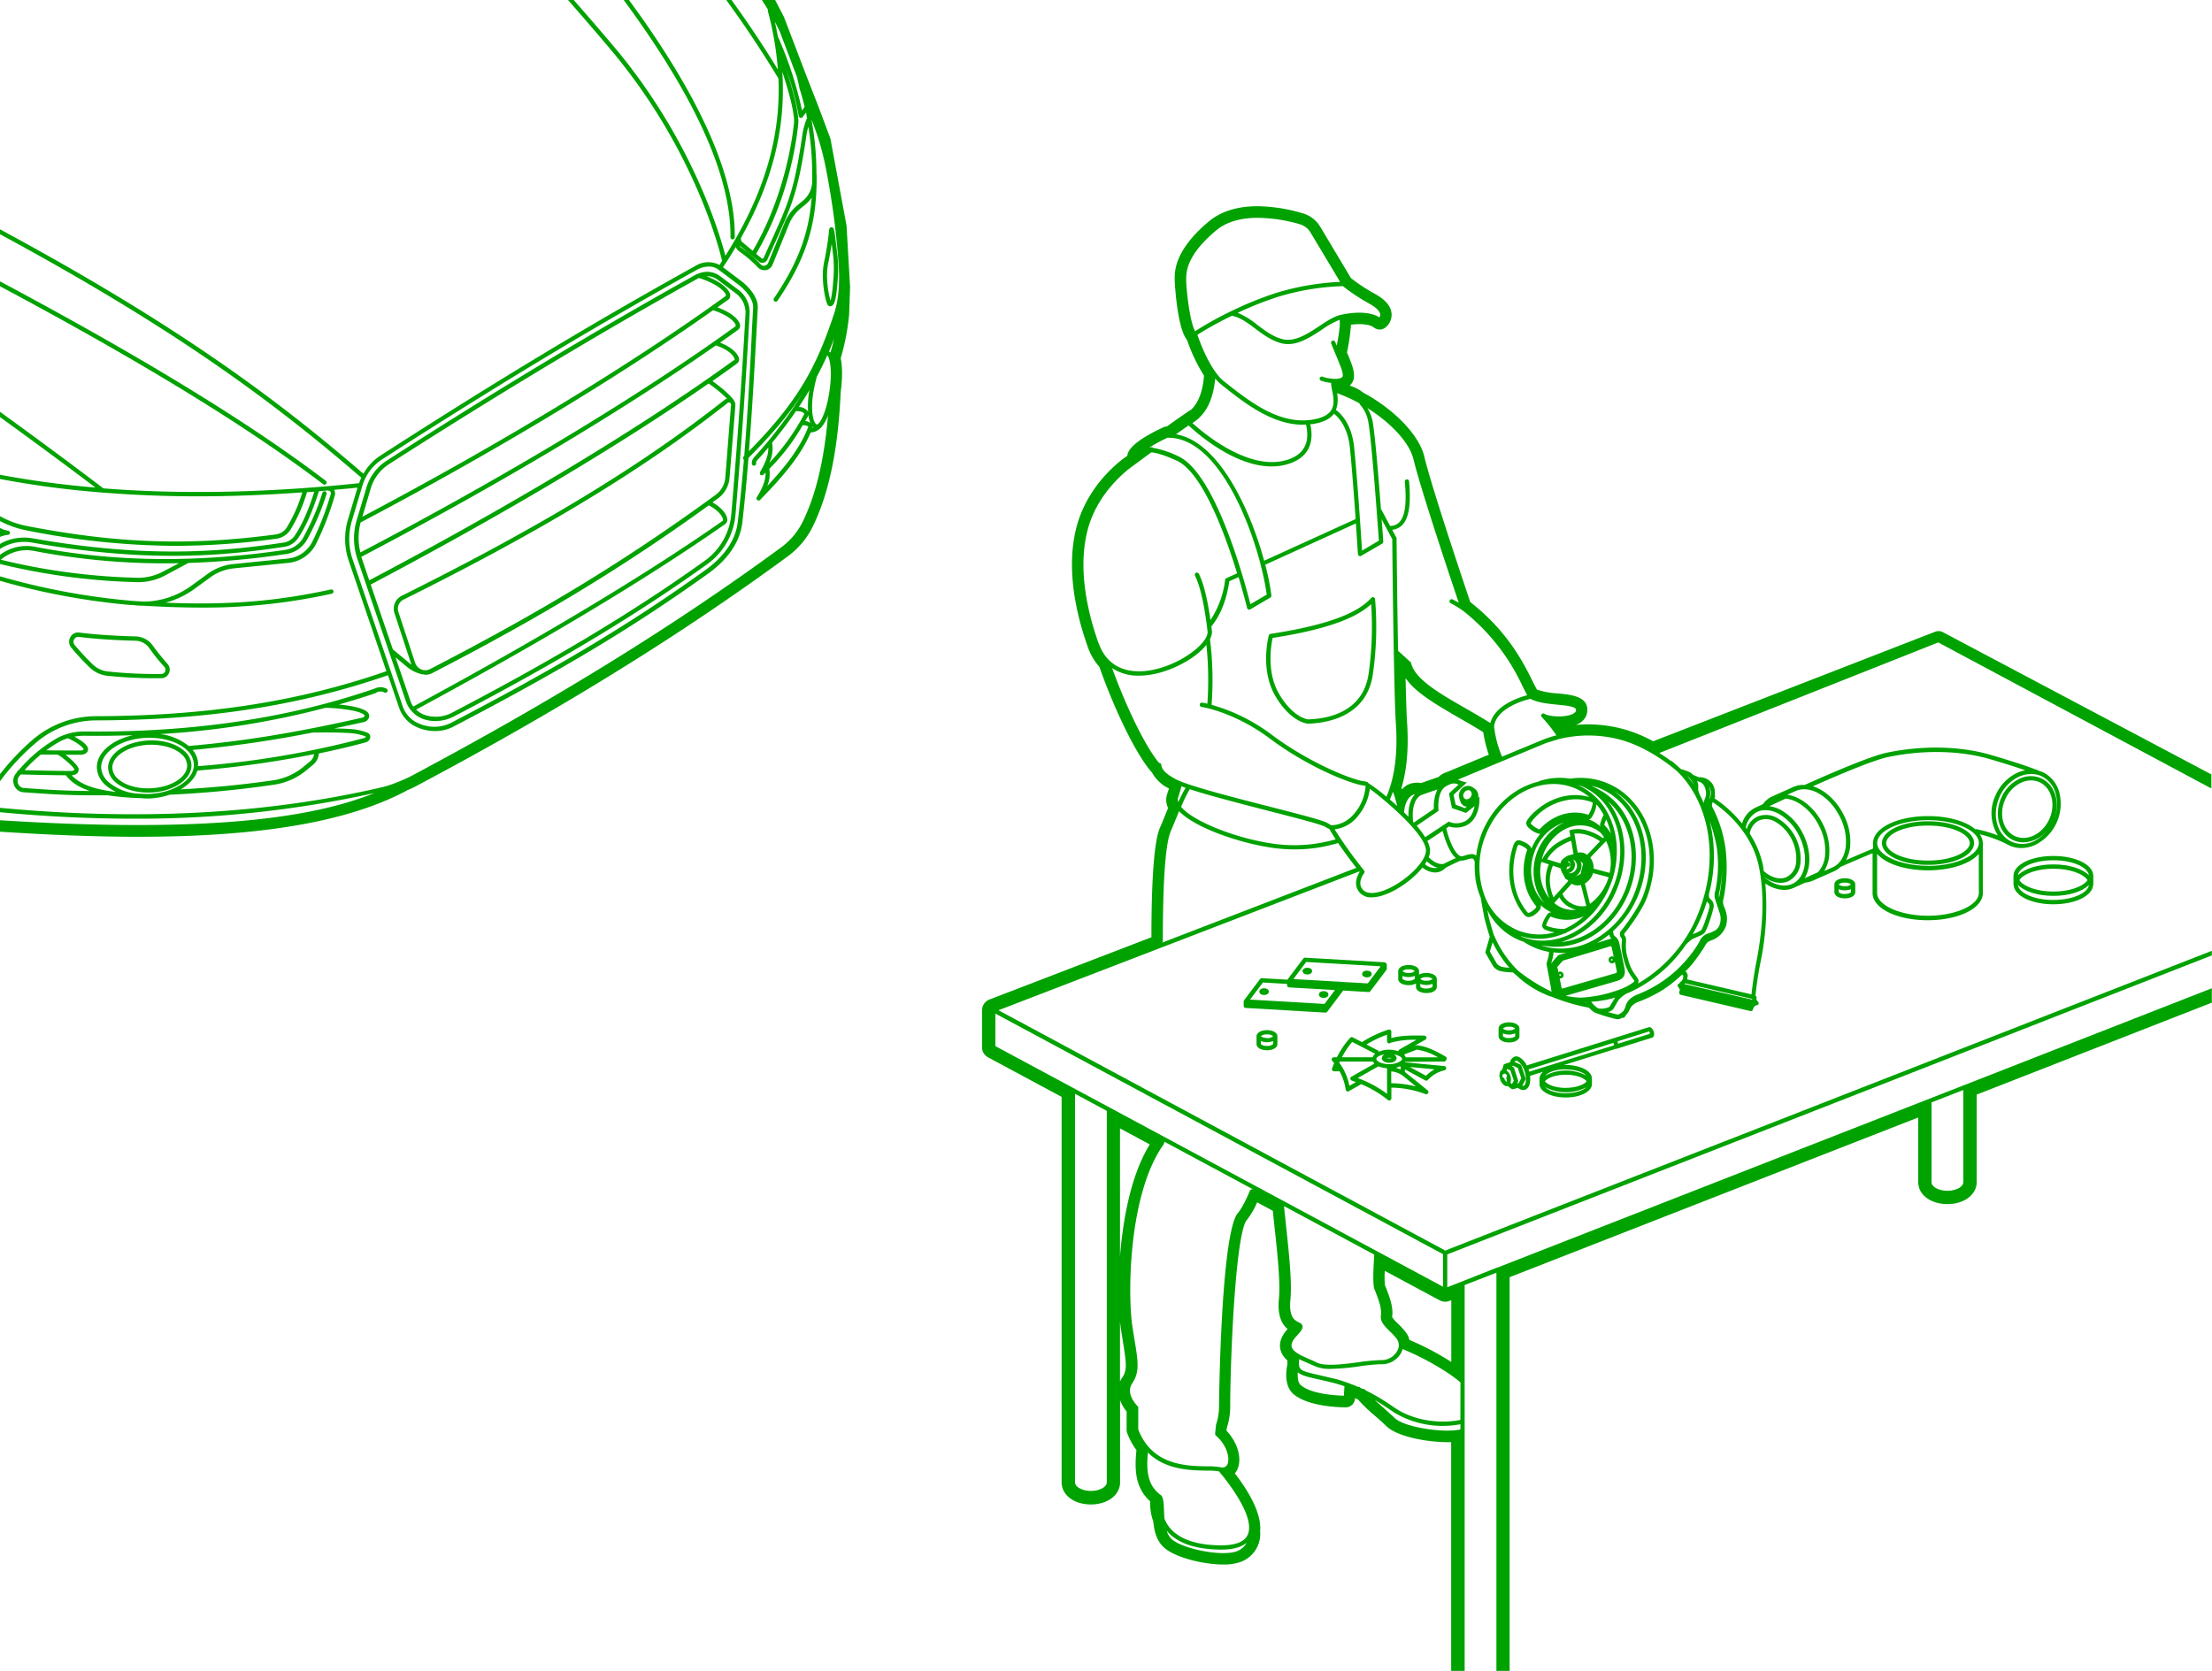
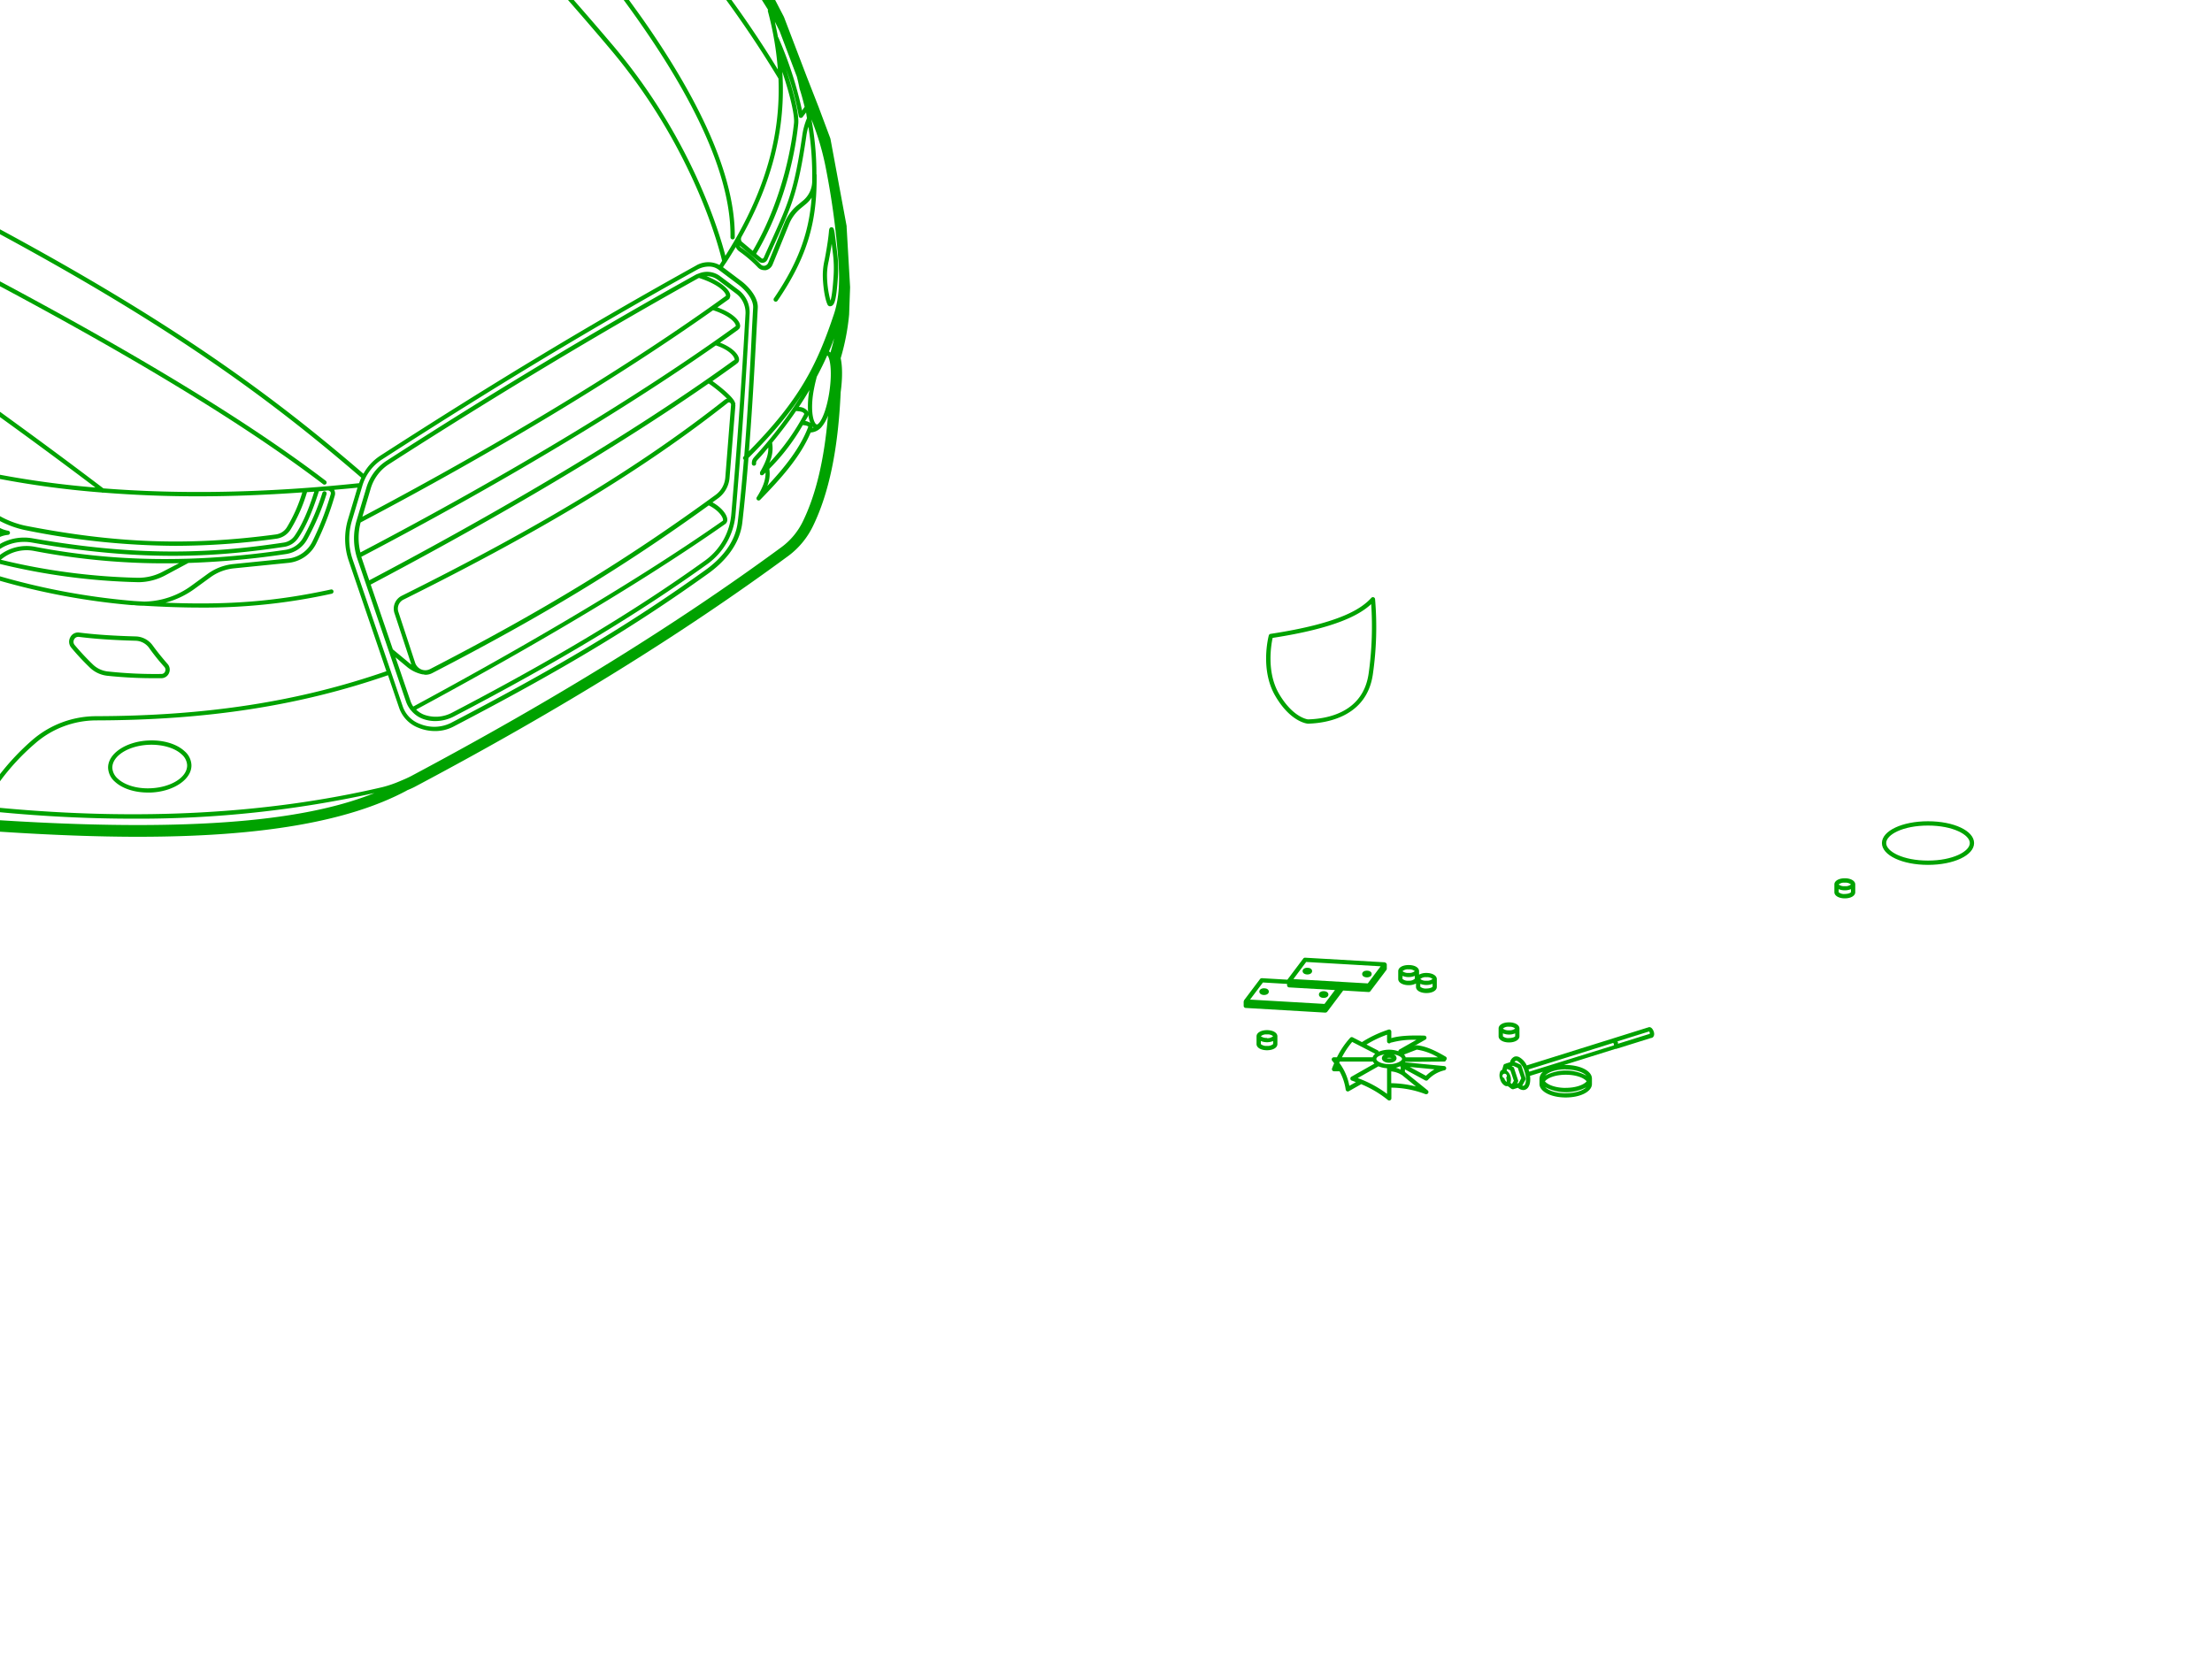
<svg xmlns="http://www.w3.org/2000/svg" width="720" height="544" viewBox="0 0 720 544">
  <defs>
    <clipPath id="clip-path">
      <rect width="720" height="544" style="fill: none;opacity: 0.03" />
    </clipPath>
  </defs>
  <g id="Слой_2" data-name="Слой 2">
    <g id="Слой_1-2" data-name="Слой 1">
      <g style="clip-path: url(#clip-path)">
        <g>
          <path d="M430.84,322.69c-.91,0-1.54.45-1.54,1.1s.65,1.1,1.54,1.1,1.55-.46,1.55-1.1S431.75,322.69,430.84,322.69Z" style="fill: #00a200" />
          <path d="M209,8.38c19.32,27.83,29,51,28.77,68.86a.7.7,0,0,0,.69.7h0a.7.7,0,0,0,.7-.69c.23-18.16-9.53-41.6-29-69.66-1.73-2.5-3.56-5-5.45-7.61H203C205.09,2.83,207.12,5.64,209,8.38Z" style="fill: #00a200" />
-           <path d="M655.38,285.18v2.89c0,.06,0,.1.06.15.31,3.49,5.85,6.19,12.93,6.19s12.62-2.7,12.94-6.19c0-.05.06-.09.06-.15v-2.89c0-3.65-5.71-6.5-13-6.5S655.38,281.53,655.38,285.18Zm13,7.83c-6.72,0-11.26-2.47-11.54-4.87,2.13,2.11,6.42,3.53,11.54,3.53s9.42-1.42,11.55-3.53C679.64,290.54,675.09,293,668.37,293Zm-11.09-6.47c1.4-2.11,5.89-3.72,11.09-3.72s9.69,1.61,11.1,3.72c-1.41,2.12-5.89,3.73-11.1,3.73S658.68,288.66,657.28,286.54Zm22.64-1.6c-2.13-2.1-6.42-3.52-11.55-3.52s-9.41,1.42-11.54,3.52c.28-2.39,4.82-4.86,11.54-4.86S679.64,282.55,679.92,284.94Z" style="fill: #00a200" />
          <path d="M132.24,257.47l.29-.18c1-.41,2-.84,2.94-1.37C182.39,231,222,206.45,256.59,181a26.4,26.4,0,0,0,8.05-9.76c5.22-10.74,8.18-25,9-43.6.27-1.94.85-7.11,0-11a74.17,74.17,0,0,0,2.75-14.26l.31-8.71v-.27L275.58,74c0-.13,0-.25,0-.37L270.35,45.4a3.23,3.23,0,0,0-.14-.51l-3.76-10.06-3.91-10L255.25,5.72a2.88,2.88,0,0,0-.13-.31L252.31,0H248c.66,1.07,1.35,2.14,2,3.19a.69.69,0,0,0-.06.45,102.8,102.8,0,0,1,3.25,19C248.55,15,243.49,7.43,238.1,0h-1.71c6.13,8.41,11.84,17,17,25.58.71,17.51-3.79,34.28-13.77,51.85l0,0a.09.09,0,0,1,0,0c-1.1,1.93-2.28,3.88-3.51,5.84-1.89-7.33-11-38.14-36.42-68.26-4.13-4.88-8.49-9.94-13-15.08h-1.86c4.76,5.45,9.39,10.81,13.76,16,27.55,32.6,35.74,65.92,36.45,69l-.85,1.34a7.82,7.82,0,0,0-7.77.27c-34.24,19-65,37.55-102.74,61.88a16.51,16.51,0,0,0-5.38,5.82C89,129,57,105.43-.09,74.61v1.6c56.7,30.66,88.56,54.16,117.69,79.31a16.25,16.25,0,0,0-.71,1.79C87,160.46,59,161,33.66,159,22.92,150.83,11.6,142.47-.09,134v1.73c10.76,7.77,21.2,15.48,31.16,23A300.05,300.05,0,0,1-.09,154.55v1.38a304.68,304.68,0,0,0,33.27,4.42.77.77,0,0,0,.29.1c.05,0,.08-.06.13-.07,9.9.78,20.15,1.21,30.8,1.21,11,0,22.34-.45,34-1.28a49.17,49.17,0,0,1-5,11.33A5,5,0,0,1,89.79,174c-28.27,3.78-51.9,2.95-81.57-2.85A29.43,29.43,0,0,1-.09,168v1.6a31.94,31.94,0,0,0,8,2.93,251.22,251.22,0,0,0,49.17,5.18A244.83,244.83,0,0,0,90,175.38a6.47,6.47,0,0,0,4.6-3,52.07,52.07,0,0,0,5.33-12.14l2.37-.16c-2,6.36-4.16,11.11-6.43,14.39a5.24,5.24,0,0,1-3.58,2.19c-20.69,3.1-44.9,5.08-81.61-1.38a15.85,15.85,0,0,0-10,1.44c-.27.14-.51.3-.76.44v1.62c.45-.28.9-.56,1.4-.82a14.63,14.63,0,0,1,9.11-1.31c36.89,6.51,61.24,4.51,82.06,1.39A6.63,6.63,0,0,0,97,175.24c2.45-3.54,4.62-8.43,6.8-15.3l2.84-.26h0a1.21,1.21,0,0,1,.92.43,1,1,0,0,1,.07.84,92.8,92.8,0,0,1-5.92,15.31,10,10,0,0,1-8,5.59l-17.83,1.8a17.09,17.09,0,0,0-8.29,3.19l-5.22,3.8a26.65,26.65,0,0,1-15.38,5.22c-1.13-.06-2.21-.11-3.38-.19A224.27,224.27,0,0,1-.09,187.61v1.46a225.75,225.75,0,0,0,43,7.94s0,0,.07,0l.56,0,.87.1q1.13.09,2.25.09h0c6.67.39,12.81.61,18.57.61A192.1,192.1,0,0,0,108,193.29a.71.71,0,0,0,.54-.84.68.68,0,0,0-.83-.53c-17.71,3.85-33.15,5.13-53.85,4.3a28.62,28.62,0,0,0,9.36-4.43l5.22-3.8a15.66,15.66,0,0,1,7.61-2.94l17.83-1.8a11.36,11.36,0,0,0,9.09-6.36,95.26,95.26,0,0,0,6-15.54,2.37,2.37,0,0,0-.22-1.88c2.54-.23,5.06-.44,7.62-.71l-3.12,10.42a22.2,22.2,0,0,0,.25,13.35l12.27,36c-28.5,9.9-58.55,14.56-94.51,14.64A31.85,31.85,0,0,0,10.44,241,79.08,79.08,0,0,0-.09,252.16v2.32A74.18,74.18,0,0,1,11.37,242.1a30.36,30.36,0,0,1,19.93-7.56c36.12-.08,66.32-4.77,95-14.71l3.67,10.77a10.7,10.7,0,0,0,6.39,6.41,14.14,14.14,0,0,0,5.21,1,12.84,12.84,0,0,0,5.92-1.39c35.75-18.65,59-32.64,83.07-49.91,4.55-3.27,10.17-8.82,11.07-16.62.81-7.12,1.45-14.08,2-21,7.85-7.85,13.37-14.49,17.59-21a138.42,138.42,0,0,1-14.36,19.23c-.31.36-.58.64-.8.89-.9,1-1.34,1.45-1.34,2.63a.7.7,0,1,0,1.39,0c0-.61.11-.75,1-1.68.24-.25.51-.55.83-.91.75-.85,1.42-1.69,2.14-2.54.1,2.67-1.12,5.25-2.69,8,0,0,0,.09,0,.13a.63.63,0,0,0,0,.33.66.66,0,0,0,0,.15c0,.07,0,.15.06.21s.11,0,.16.07,0,0,.05.07a.86.86,0,0,0,.23.06s.06,0,.1,0a.69.69,0,0,0,.45-.16c.25-.21.49-.48.74-.7.08,2.23-.82,4.83-2.84,8a.7.7,0,0,0,.58,1.08.67.67,0,0,0,.5-.21c6.46-6.62,13-13.77,16.45-21.93a5,5,0,0,0,3.84-2.18s.09-.09.13-.15l.11-.12s0,0,0-.05a12.36,12.36,0,0,0,1.56-3c-1.22,14.3-3.89,25.62-8.14,34.36a22.76,22.76,0,0,1-6.91,8.4c-34.43,25.31-73.9,49.71-120.66,74.61-1.15.6-2.32,1.1-3.48,1.58h0a37.72,37.72,0,0,1-5.8,2C87.18,265,45.33,267.28-.09,263v1.43Q22,266.52,43,266.54a357.35,357.35,0,0,0,78.89-8.35c-18.4,7.39-50.81,13.38-122,8.85v3.73c16.94,1.11,31.86,1.66,45.15,1.66C84.84,272.43,113.36,267.53,132.24,257.47Zm130.43-219a22.51,22.51,0,0,0-1.55,5.75c-2.57,17.6-4.53,21.94-9.77,33.55-.83,1.84-1.74,3.84-2.75,6.11a.47.47,0,0,1-.31.29.38.38,0,0,1-.31,0l-1.86-1.53c10.23-17.34,13-35.36,13.71-42.33.3-2.86-1.27-9.63-4-17.88A92.91,92.91,0,0,1,260,37.81a.69.69,0,0,0,.52.57.52.52,0,0,0,.17,0,.69.69,0,0,0,.56-.27c.47-.61.83-1.09,1.13-1.5C262.47,37.22,262.55,37.84,262.67,38.44ZM253.3,12.1s-.06,0-.08-.09c-.3-1.63-.64-3.26-1-4.91.55,1,1,2,1.53,3L259.39,25c.33,1.3.63,2.6.87,3.87h0c.63,1.91,1.15,3.9,1.64,5.91-.18.29-.46.69-.83,1.2A124.89,124.89,0,0,0,253.3,12.1Zm-12,65.14s0,0,0,0C251.5,59,255.81,41.61,254.64,23.37c2.57,7.74,4.07,14.16,3.8,16.74-.55,5.34-3.14,24-13.42,41.56l-3.57-3A1.4,1.4,0,0,1,241.32,77.24Zm5.81,8a1.78,1.78,0,0,0,1,.33,2,2,0,0,0,.49-.06,1.88,1.88,0,0,0,1.22-1.07c1-2.27,1.91-4.27,2.74-6.1,5.16-11.41,7.29-16.13,9.88-33.93a17.89,17.89,0,0,1,.69-3.14,99.38,99.38,0,0,1,1.23,17.28c0,.23,0,.46,0,.69a8.25,8.25,0,0,1-2.89,6l-2,1.65a14.49,14.49,0,0,0-4.09,5.62l-5.3,13a1.58,1.58,0,0,1-1.15,1,1.41,1.41,0,0,1-1.31-.44,42.37,42.37,0,0,0-6.36-5.45,1.84,1.84,0,0,1-.57-.7Zm-4.88,63.23-.16.16a.69.69,0,0,0,0,1l.07,0c-.56,6.7-1.17,13.43-2,20.3-.84,7.3-6.17,12.53-10.5,15.64-24,17.23-47.21,31.19-82.9,49.81a12.2,12.2,0,0,1-10,.33,9.28,9.28,0,0,1-5.59-5.56l-3.89-11.42-12.5-36.64a20.67,20.67,0,0,1-.23-12.5l3.41-11.41a15.45,15.45,0,0,1,6.35-8.56c37.74-24.32,68.45-42.82,102.66-61.84a8,8,0,0,1,3.77-1,5.1,5.1,0,0,1,3.14,1l6.41,4.83c2.56,1.93,5.06,5,4.87,7.64l-.35,6.39C244.14,120.84,243.37,134.56,242.25,148.45ZM263.46,127a29.35,29.35,0,0,0-.42,7.29,1.56,1.56,0,0,0-.2-.52,3.69,3.69,0,0,0-2.82-1.27Q261.84,129.77,263.46,127Zm-12.14,17.14q4.27-5.18,7.8-10.33c1.57.15,2.16.24,2.62.83a.24.24,0,0,1,0,.26,73.36,73.36,0,0,1-11.35,15.82A10.93,10.93,0,0,0,251.32,144.15Zm-1.57,14.07a10.36,10.36,0,0,0,.66-5.55A67.79,67.79,0,0,0,261.3,138.4c1.18.1,1.64.3,1.8.53C260.43,146,255.27,152.32,249.75,158.22Zm12.35-21.16c.29-.5.59-.94.88-1.47a1.63,1.63,0,0,0,.13-.58,10.57,10.57,0,0,0,.64,2.67A3.69,3.69,0,0,0,262.1,137.06Zm-18.33,9.84c1.06-13.34,1.8-26.55,2.53-40.22l.35-6.38c.23-3.33-2.77-6.85-5.43-8.85L235.33,87c.33-.49.63-1,1-1.48l.07-.11q1.62-2.52,3.1-5a3.1,3.1,0,0,0,1.07,1.39,40.36,40.36,0,0,1,6.12,5.26,2.86,2.86,0,0,0,2.08.9,2.92,2.92,0,0,0,.51,0,3,3,0,0,0,2.2-1.82l5.3-13A13,13,0,0,1,260.43,68l2-1.65a9.5,9.5,0,0,0,1.76-2c-.79,10.41-3.73,20.27-12.27,32.77a.7.7,0,0,0,1.16.79c10.1-14.79,12.54-26,12.73-38.62l0-.17c0-.18,0-.36,0-.54,0-.57,0-1.13,0-1.71,0,0-.05-.09-.06-.14a97.13,97.13,0,0,0-1.62-17.83,86.45,86.45,0,0,1,4.77,16.32,252.39,252.39,0,0,1,3.8,27.3c.59,6.56.84,13.49-1.26,19.77C265.85,119.08,260.13,130.29,243.77,146.9Zm27.72-36.72c-.33,1.57-.74,3.09-1.17,4.6a1.69,1.69,0,0,0-.48-.34C270.43,113,271,111.61,271.49,110.18Zm-7.05,29.12.06-.14a.61.61,0,0,0,0-.27,3.9,3.9,0,0,0,.28.29A2.06,2.06,0,0,1,264.44,139.3Zm2.32-1.78c-.07.09-.13.13-.19.21a2.7,2.7,0,0,1-.33.34,1.2,1.2,0,0,1-.37.15,1,1,0,0,1-.49-.41c-1-1.42-1.54-5.55-.41-11.29.31-1.57.52-2.39.68-3,.08-.31.14-.55.19-.81,1.24-2.32,2.39-4.67,3.43-7,.82.63,1.7,4.75.73,11.6C269.27,132.37,267.91,136,266.76,137.52Z" style="fill: #00a200" />
-           <path d="M631,205.47a2.92,2.92,0,0,0-1.09.2l-91.81,35.67a45,45,0,0,0-9.81-4A43.93,43.93,0,0,0,517,235.84c-1.35,0-2.7.06-4,.18,2.21-.92,3.5-2.46,3.66-4.5.37-4.8-5.26-5.34-9.37-5.74a26.71,26.71,0,0,1-7-1.25c-.45-.78-1-1.79-1.52-2.92-3-6-8-16-20.2-25.6-1.91-5.65-12.71-37.78-14.94-47.3-1.63-6.94-9.6-15.31-19.89-20.88a13.75,13.75,0,0,0-4.42-2.28l.12-.11c2.44-2.44,1.06-5.74-1-10.72a68.28,68.28,0,0,0,1.28-8.57v-.43a22.3,22.3,0,0,1,2.74-.19c3.18,0,4.39.81,4.69,1.06a3,3,0,0,0,3.67.13,5.27,5.27,0,0,0,2.14-4.51c-.16-2.5-2-4.68-5.64-6.66a55.79,55.79,0,0,1-7.58-5l-10-16.72a9.81,9.81,0,0,0-5.61-4.35,53.62,53.62,0,0,0-14.81-2.34c-6.57,0-11.89,1.66-15.81,4.93C382.26,81.45,382.33,88.4,382.36,91v.25c0,.15.68,15.48,4.05,19.49a53.55,53.55,0,0,0,5.49,11.54c-.39,5.06-1.73,8.65-4.08,11-2.36,1.56-5,3.39-8,5.56a3.24,3.24,0,0,0-1.16.28c-9.5,4.44-11.56,7.38-11.72,9.28l-.3.22-.12.07c-.49.33-12.06,8.11-16,22.47-3.78,13.81-.14,29.14,3.59,39.56a18.64,18.64,0,0,0,3.73,6.37c5.24,14.89,12.34,29.15,17.12,34.42a12.87,12.87,0,0,0,4.05,4.38c.47.29,1,.57,1.48.82-.19.63-.38,1.23-.57,1.76a6,6,0,0,0,.3,4.6c-.23.54-.45,1.1-.69,1.67-.59,1.45-1.21,3-1.9,4.59s-2.84,6.62-2.85,35.82L322,325.44a3.23,3.23,0,0,0-1,.61,3.28,3.28,0,0,0-.69.75,4.08,4.08,0,0,0-.67,2V341a3.55,3.55,0,0,0,1.15,2.61,3,3,0,0,0,.76.6l24,12.9V482.78a2.81,2.81,0,0,0,.07.65c.48,3.72,4.38,6.38,9.44,6.38,5.42,0,9.52-3.07,9.52-7.14V455.85a12.68,12.68,0,0,0,2.13,3.68v6a3,3,0,0,0,.2,1.06,22.49,22.49,0,0,0,3,5.53c-.63,6.07-.53,12.21,4.48,16.68a16.9,16.9,0,0,0,1,6.53c.26,2.73.9,6,3.27,8.31,3.56,3.42,13,5.72,19.51,5.72a16.12,16.12,0,0,0,5.58-.82A9.7,9.7,0,0,0,410.2,499c0-.12,0-.24-.05-.36.69-6.32-4.64-14.35-8.21-18.94a5.82,5.82,0,0,0,1-1.77c1.31-3.54-.28-8.52-3.72-12.13l.09-.84a22.58,22.58,0,0,0,1.12-7.08c0-14.36,1.59-54.34,5.17-60.37a25.89,25.89,0,0,0,3.59-6.06l5.11,2.75c.16,1.57.33,3.17.5,4.76,1,9.14,2,18.59,1.48,23.9-.53,5.57,1,8.3,2.83,9.85-1.9,2.08-2.71,4.16-2.43,6.18a6.55,6.55,0,0,0,2.36,4,12.28,12.28,0,0,0,0,1.32c-.39,1.85-1.16,7,2,9.68,4.85,4.09,15,4.3,17,4.3a3,3,0,0,0,3-2.82v-.19l.95.42a50.72,50.72,0,0,0,5.43,5.23c1.3,1.14,2.65,2.34,3.88,3.52,3.72,3.57,13.78,5.18,19.73,5.18l1.32,0V544h4.39V418.37l10.34-4V544h4.3V415.82l133-52V385a3.23,3.23,0,0,0,.06.61c.37,3.67,4.31,6.41,9.45,6.41,5.43,0,9.51-3.07,9.51-7.14V356.37l76.54-29.93v-4.68L487.66,412.6s-.09,0-.14,0l-11.73,4.65,0,0-4.71,1.84V408.4l248.86-97.34v-1.5L470.16,407.25l.11-.2L325,328.91,442.4,283.72l.15.2c-.6.95-1.74,3.18-.81,5.36a4.75,4.75,0,0,0,4.76,2.86,11.25,11.25,0,0,0,2.74-.38c4.73-1.23,10.51-5.22,13.74-9.28,1.91,1.4,3.87,1.91,5.57,1.35a4.86,4.86,0,0,0,2-1.32l.12,0c.08,0,.11-.1.18-.15,1.93-1,4-1.95,4.61-2.16.06,0,.14,0,.21,0h.07l.28,0a8,8,0,0,0,1.21-.28c.44-.14,1.77-.56,2.21-.35a1.8,1.8,0,0,1,.58,1,38.23,38.23,0,0,0,.3,6,24.42,24.42,0,0,0,1.67,5.73c0,.21.88,5.24,1.29,7,.31,1.33,1.36,4.83,1.63,5.71l-1.39,4.8a.68.68,0,0,0,.06.54l2.48,4.3a4.45,4.45,0,0,0,2.15,1.48,18.3,18.3,0,0,0,4.2.44l.94.75a32.38,32.38,0,0,0,10.89,6.94c.39.15.78.25,1.17.39a62.94,62.94,0,0,0,11.22,3.32l.5.1a2.64,2.64,0,0,1,.52.46,6.28,6.28,0,0,0,1.46,1.14,55.68,55.68,0,0,0,6.43,2,4.85,4.85,0,0,0,1.1.17,2.61,2.61,0,0,0,1.38-.51.73.73,0,0,0,.25.08.7.7,0,0,0,.59-.32s.2-.32.47-.71a5.61,5.61,0,0,0,1.14-1.73,7.48,7.48,0,0,1,.39-.74,5.36,5.36,0,0,1,1.63-1.39c.1-.06.37-.17.76-.33a48.89,48.89,0,0,0,7.49-3.59,42,42,0,0,0,6.28-4.85h0l.42-.35a.84.84,0,0,1,.32.07c.12.09.15.25.17.25h0l-.19,1.18a.76.76,0,0,0-.3.42v0a4.33,4.33,0,0,0-.92.95.65.65,0,0,0-.47.45.66.66,0,0,0,.32.69,3.25,3.25,0,0,0,.4.73,1.29,1.29,0,0,0,0,.19l-.18.71a.7.7,0,0,0,.08.53.71.71,0,0,0,.44.32l22.64,5.28a.68.68,0,0,0,.54-.09.74.74,0,0,0,.31-.45l.11-.55a.68.68,0,0,0,.38-.43s0,0,0-.05a4.09,4.09,0,0,0,.44-.3l.08,0h.15a.7.7,0,0,0,.16-1.38,3.65,3.65,0,0,0-.26-.79c0-.07.1-.11.12-.19a.67.67,0,0,0-.38-.74c.14-1.43.63-5.84,1.57-10.57a89,89,0,0,0,1.64-26,11.11,11.11,0,0,0,6.1,2.1,7.58,7.58,0,0,0,3.45-.81h0l3.49-1.59.09,0h.08a8.11,8.11,0,0,0,2.66-.79h0l6.79-3a8,8,0,0,0,1.85-1.33q5.7-2.47,10.4-4.44v13c0,4.95,7.88,8.83,17.94,8.83s17.94-3.88,17.94-8.83V274.48a5.12,5.12,0,0,0-1-2.86,39.71,39.71,0,0,1,9.66,3.65h0l0,0a9.29,9.29,0,0,0,3.87.83,10.85,10.85,0,0,0,4.84-1.18,15,15,0,0,0,7.56-16.83,10.13,10.13,0,0,0-5.53-6.75,8.75,8.75,0,0,0-.91-.28s0-.08-.1-.1-4.87-2-15.9-5.21c-9.81-2.87-22.11-3.13-33.75-.69-4.1.86-13.1,4.39-26.73,10.5a7.91,7.91,0,0,0-4,.8l-6.14,2.74c-.05,0-.06.07-.1.1a4.88,4.88,0,0,0-.54.18,8,8,0,0,0-2.69,2.25s0,.08,0,.12l-2.9,1.37h0a8.33,8.33,0,0,0-4,5,40,40,0,0,0-9-8.22,4.09,4.09,0,0,0,.2-.52.64.64,0,0,0-.09-.57,5.33,5.33,0,0,0-.92-3.83,5.13,5.13,0,0,0-4.28-1.94l-1.86-.76a4,4,0,0,0-1-.85,15.8,15.8,0,0,0-2.89-1l-.67-.58c-.78-.74-1.59-1.44-2.44-2.1a.71.71,0,0,0-.35-.1c-1-.77-2.25-1.6-3.64-2.49l90.81-36,88.88,47.54v-4.57l-87.47-46.36A3,3,0,0,0,631,205.47Zm8.05,149.41v30c0,1.52-2.37,2.8-5.17,2.8s-5.17-1.28-5.17-2.8v-25.7c0-.09-.07-.15-.1-.23ZM627.35,385s0,0,0,.06v0s0,0,0-.06ZM322.63,341v0a.64.64,0,0,0,.15.37A.51.51,0,0,1,322.63,341Zm.36.58,0,0,0,0h0Zm25.54,141.16h0s0,0,0,.05v0A.11.11,0,0,1,348.53,482.78Zm11.73-.14c0,1.52-2.37,2.8-5.17,2.8s-5.17-1.28-5.17-2.8V356.11l10.34,5.56Zm5.07-34.21a7.47,7.47,0,0,0-.77,1.44V430.24c.09.9.19,1.7.3,2.43.21,1.39.42,2.65.6,3.82C366.67,444,366.92,446,365.33,448.43Zm-.77-39.32V367.38l9.69,5.21C368.29,382.2,365.53,396.48,364.56,409.11Zm37.89,96c-4.65,1.76-17.74-.76-21.22-4.11a6.39,6.39,0,0,1-1.46-2.59c3.35,4,9.15,6,17.29,6.14h.41c3.83,0,6.59-.77,8.34-2.25A6.18,6.18,0,0,1,402.45,505.09Zm3.66-5.38c-1,2.28-3.94,3.43-8.63,3.43h-.41c-7.88-.11-13.41-2.09-16.45-5.89a11.19,11.19,0,0,1-1.6-2.82c-.07-.88-.11-1.76-.14-2.59-.07-2-.14-3.61-.65-4.58l0-.05,0-.08s-.06,0-.08-.06a.88.88,0,0,0-.12-.15c-4.35-3.07-5-7.53-4.4-14,5.73,5.69,13.89,5.82,19.28,5.89a25.28,25.28,0,0,1,3.85.23C398.19,480.74,408.94,493.52,406.11,499.71Zm1.61-112.43a.68.68,0,0,0-.87.37c-1.55,3.69-2.92,6.22-4.16,7.58-5.37,8-5.9,62-5.9,62.57a18.47,18.47,0,0,1-1,6.14.45.45,0,0,0,0,.19l-.27,2.67a.73.73,0,0,0,.24.61c3.82,3.27,4.62,7.65,3.72,9.43a1.75,1.75,0,0,1-2.19.85h-.14a24.26,24.26,0,0,0-4.21-.28c-6.7-.09-17.92-.25-22.44-12v-7.08a.7.7,0,0,0-.22-.51s-4.08-3.9-1.77-7.38c2.47-3.69,2-6.88.71-14.59-.18-1.14-.39-2.4-.6-3.78-1.69-11-1.2-43.61,10.08-59.37,0,0,.15-.35.35-.95l28.76,15.46Zm12.71,51.14c-.2-.93.34-2.08,1.59-3.41,1.58-1.69,2.07-2.51,1.94-3.25s-.71-1-1.28-1.26c-1.27-.64-3.2-1.61-2.65-7.37s-.49-15.29-1.48-24.6c-.21-2-.42-3.91-.61-5.84l29.38,15.8c-.56,8.52-.24,10.52.06,11.25,1.44,3.6,2.43,6.32,2.1,8.6-.28,2,1.25,3.48,2.86,5.08a20.81,20.81,0,0,1,2.37,2.59,3.63,3.63,0,0,1,.1,3.82,5.8,5.8,0,0,1-5.35,3,62.36,62.36,0,0,0-7.09.68c-5.19.68-11.08,1.44-13.75.12-.71-.36-1.53-.72-2.37-1.08C423.7,441.42,420.8,440.18,420.43,438.42Zm17,16c-2.37-.06-10.52-.47-14-3.42-1-.82-1.1-2.65-1-4.22,1.15,1.06,3.28,1.55,6.76,2.33,1.23.27,2.65.59,4.27,1,1.46.35,2.83.78,4.15,1.22Zm37.92,11c-5.38,1.2-18.18-.64-21.43-3.77-1.27-1.22-2.68-2.46-4-3.65-.86-.76-1.67-1.48-2.44-2.18,2.16,1.25,3.86,2.41,5.06,3.23l1.18.8a30.75,30.75,0,0,0,21.66,3.86Zm0-3.12c-7.12,1.43-15.27,0-20.89-3.62l-1.16-.78a67.09,67.09,0,0,0-8.82-5.24,1.43,1.43,0,0,1-.11-.15.66.66,0,0,0-.75-.27l-.86-.39s0,0,0-.06a.66.66,0,0,0-.68-.23c-1.05-.45-2.16-.89-3.33-1.3a.6.6,0,0,0-.34-.16l-.06,0c-1.44-.49-2.93-1-4.53-1.35s-3.06-.71-4.29-1c-5.3-1.18-6.55-1.53-6.71-3.39a9.45,9.45,0,0,1,.08-1.83c.92.46,1.89.89,2.83,1.29s1.6.69,2.3,1a12.07,12.07,0,0,0,5.18.87,76.7,76.7,0,0,0,9.37-.85,60.65,60.65,0,0,1,6.91-.67,7.16,7.16,0,0,0,6.6-3.73,6,6,0,0,0,.44-1.2c7.72,3.11,15.66,8,18.84,10.86Zm-5-38.46a3.68,3.68,0,0,0,1.32-.24l.72-.29v20.13a88.93,88.93,0,0,0-13.62-7.17,6.55,6.55,0,0,0-1.07-2.34,23.49,23.49,0,0,0-2.77-3.07,9.81,9.81,0,0,1-1.8-2.06c.46-3.05-.67-6.22-2.33-10.36a27.56,27.56,0,0,1-.05-4.67l17.45,9.38.06,0a.1.1,0,0,0,0,0A3.59,3.59,0,0,0,470.31,423.79Zm-.59-3.54a.68.68,0,0,0,.23.43h0a.61.61,0,0,1-.23-.42Zm-.12-12,.06-.1v10.74L324,340.59V330ZM507,229.43c3,.3,6.13.6,6,1.77,0,.54-.49,1-1.33,1.36-2.8,1.19-7.95.63-8.93-.17a.7.7,0,0,0-.95,1,50.15,50.15,0,0,1,4.75,5.92l0,.11a34.49,34.49,0,0,0-3.74,1.18l-.15.05-.29.12h0l-8,3.32-5.45,2.26a35.78,35.78,0,0,1-2.59-9.82c.74-6.17,10.35-8.7,11.84-9C500.56,228.79,504,229.14,507,229.43Zm-46.91-79.91c2.17,9.24,12.16,39.09,14.73,46.71-1.14-.68-1.91-1-2-1.08a.69.69,0,0,0-.94.33.7.7,0,0,0,.34.93,30.58,30.58,0,0,1,4.28,2.66,67,67,0,0,1,19,24.17c.59,1.17,1.12,2.22,1.61,3.1-2.75.73-10.53,3.29-12,9.06-2.69-1.7-5.5-3.31-8.22-4.87-8.38-4.82-16.3-9.37-17.56-14.62a.67.67,0,0,0-.21-.36l-4.05-3.68c-.31-16.93-.49-36.24-.49-36.55a.72.72,0,0,0-.08-.32l-1.35-2.52a5.3,5.3,0,0,0,3.5-1.77c2-2.35,2.65-6.8,2-14a.67.67,0,0,0-.76-.63.7.7,0,0,0-.63.76c.65,6.72.12,11-1.62,13a4,4,0,0,1-3,1.39c-.05,0-.08.05-.13.06l-2.87-5.37c0-.06-.1-.07-.14-.12-.75-9.89-1.89-23.77-2.66-28.3a13.42,13.42,0,0,0-1.74-4.63C452.74,137.66,458.81,144.12,460.07,149.52ZM472.61,263.1l4.57,1.56,2.8-2.23c-.36,1.83-1.38,4.67-4.26,5.37a5.8,5.8,0,0,1-3.74-.14l-.37-.2-7.72,5.11a28.83,28.83,0,0,0-2.75-3.73l7.07-4.83,0-.41c0-.06-.53-5.84,2.38-7.56,2.29-1.37,3.09-1,4.16-.6l-3.11,2.87Zm5.15-2.92a1.22,1.22,0,0,1-1-.15,1.46,1.46,0,0,1-.15-2,1.7,1.7,0,0,1,1.34-.77,1.08,1.08,0,0,1,.62.19h0a1.49,1.49,0,0,1,.14,2A1.8,1.8,0,0,1,477.76,260.18ZM463,258.71l0,0,4.87-1.7a13.25,13.25,0,0,0-1.14,6.34l-6.54,4.46-.21-.23C459.43,262.94,460.59,259.48,463,258.71Zm-4.53,7.21L457,264.48c.28-3.05,1.46-5.23,3.21-5.81a2.23,2.23,0,0,1,.36-.05C459.11,260.12,458.35,262.69,458.46,265.92Zm12.2-14.44a4.44,4.44,0,0,0-.81.33,4.07,4.07,0,0,0-.63.35,4.57,4.57,0,0,0-.74.57l-.21.21-5.75,2a7.34,7.34,0,0,0-1.31-.12,7,7,0,0,0-2.19.35,5.86,5.86,0,0,0-2.69,1.85c-.06-.15-.11-.31-.17-.46,1.79-6.09,2.39-13.12,1.82-21.45-.16-2.39-.32-7.2-.48-14.34,3.27,4.79,10,8.65,17.51,13,2.57,1.48,5.23,3,7.77,4.6a41.81,41.81,0,0,0,1.81,7.33Zm-76.81-43.41a5.51,5.51,0,0,0,.64-2.29c0-.11-.08-.8-.2-1.84,3-3.66,4.93-8.59,5.85-14.7l3-1.36c1.74,5.81,2.75,9.94,2.78,10.07a.69.69,0,0,0,.41.48.63.63,0,0,0,.27.06.65.65,0,0,0,.36-.1l6.52-3.84a.71.71,0,0,0,.34-.69,76.55,76.55,0,0,0-2-10l29.51-13.45c.4,5.68.66,9.9.67,10a.7.7,0,0,0,.37.57.66.66,0,0,0,.33.09.64.64,0,0,0,.35-.1L449.9,177a.72.72,0,0,0,.35-.65c0-.38-.23-3.26-.53-7.28l3.46,6.47c0,2,.2,20.49.49,36.71h0c.19,10.12.41,19.36.67,23.12.57,8.41-.08,15.36-2,21.23-.32,1-.69,1.89-1.07,2.79a52.12,52.12,0,0,0-5.88-4.43h0a.62.62,0,0,0-.25-.3,2.56,2.56,0,0,0-.94-.26c-3.85-.36-17.92-6-30-15a59.19,59.19,0,0,0-19.83-9.92A108.54,108.54,0,0,0,393.85,208.07Zm59.53,49.71c.21.57.43,1.14.62,1.76.29.89.52,1.89.77,2.85q-1.22-1.08-2.37-2.07C452.75,259.51,453.07,258.65,453.38,257.78ZM442.54,131.33a.6.6,0,0,0,.15.4,11.39,11.39,0,0,1,2.75,6c1.13,6.62,3.11,34.49,3.38,38.29l-5.48,3.25c-.3-4.82-1.55-23.73-2.57-33.61-.8-7.89-4.59-11.24-5.93-12.19a9.71,9.71,0,0,0,.35-5.47A51.13,51.13,0,0,1,442.54,131.33Zm3-32.56c3.14,1.7,3.68,3,3.72,3.63a1.45,1.45,0,0,1-.27.93c-2.53-1.66-7.09-2-12.43-.86-2.23.47-4.6,2-7.11,3.69-3.9,2.57-7.94,5.21-11.89,4.28-3.09-.74-5.69-2.7-8.21-4.59a25.9,25.9,0,0,0-6.48-4,108,108,0,0,1,13.45-5.32,81.4,81.4,0,0,1,20.78-3.38A60.34,60.34,0,0,0,445.56,98.77ZM386.1,91.24V91c0-2.13-.08-7.81,9.78-16,3.71-3.09,8.66-4.08,13.44-4.08A50.37,50.37,0,0,1,423.08,73a6.06,6.06,0,0,1,3.49,2.7l9.63,16.08a83.77,83.77,0,0,0-20.27,3.42,111.81,111.81,0,0,0-15.33,6.18.7.7,0,0,0-.23.11A109.68,109.68,0,0,0,389,107.84C387.2,104.62,386.1,93.75,386.1,91.24ZM389.76,109A106.65,106.65,0,0,1,401,102.8c2.69.54,5.06,2.29,7.56,4.17s5.34,4,8.71,4.83a8.59,8.59,0,0,0,2,.23c3.87,0,7.62-2.48,11-4.7a27.94,27.94,0,0,1,5.82-3.23c0,.54,0,1,0,1.38v.64a59.31,59.31,0,0,1-1,6.41c-.16-.4-.32-.78-.48-1.2a.7.7,0,0,0-1.31.51c.63,1.62,1.24,3,1.77,4.32,1.44,3.45,2.48,5.94,1.79,6.63-1,1-4.81.47-6.36-.15a.71.71,0,0,0-.91.39.71.71,0,0,0,.4.91,14.88,14.88,0,0,0,3.34.72s-.06.09-.06.16a15.9,15.9,0,0,0,.34,2.29c.42,2.1.93,4.71-.43,6.64-1.07,1.49-3.2,2.48-6.36,2.93-10.68,1.5-20.25-6.09-28-12.2l-.54-.43C395.41,121.74,392.15,116,389.76,109Zm5.79,14.25a14.79,14.79,0,0,0,1.9,1.9l.54.43c6.85,5.44,16,12.7,26.12,12.7.33,0,.66-.05,1-.07,0,0,0,0,0,.05,1.31,5.73-.6,9.53-5.67,11.3-12.56,4.36-27.92-8.74-31.31-11.84C392.46,135.07,394.88,130.3,395.55,123.24Zm-8.65,15.27c2.47,2.33,14.79,13.34,27,13.34a18.08,18.08,0,0,0,6-1c5.72-2,8-6.41,6.6-12.77l.53,0c3.5-.5,5.84-1.62,7.17-3.38,1.24.95,4.47,4,5.19,11.07.63,6.11,1.34,15.67,1.87,23.21l-29.78,13.57c-4.46-16.43-14.6-38.75-28.68-41.17C384.24,140.35,385.61,139.39,386.9,138.51Zm-6.78,4h.2c14.88,0,25.6,24.22,30,41.24,0,0,0,.08,0,.11l0,0a80.06,80.06,0,0,1,2,9.72L407,196.71c-1.62-6.43-11.21-42.71-23.53-48.19a30.22,30.22,0,0,0-8.22-2.71.68.68,0,0,0-.91-.1h-.25A56.24,56.24,0,0,1,380.12,142.46Zm-22.5,67c-3.55-9.92-7-24.46-3.5-37.35s14.36-20.28,14.47-20.35h0l6.14-4.54c1.5.09,3.93.75,8.18,2.64,8.41,3.74,15.77,23.71,19.77,36.73l-3.5,1.59a.7.7,0,0,0-.4.54A30.29,30.29,0,0,1,394,201.88c-.61-4.33-1.81-11.21-3.78-15.08a.71.71,0,0,0-.94-.31.69.69,0,0,0-.31.94c2.84,5.58,4.1,18.35,4.11,18.4a4.26,4.26,0,0,1-.52,1.72h0c-2.06,4-10.17,9.42-18.34,10.72C369.49,219.05,361,218.91,357.62,209.42ZM378,249a.67.67,0,0,0-.71-.6c-4.25-5-10.52-17.71-15.3-30.88a15.28,15.28,0,0,0,8.71,2.45,24.18,24.18,0,0,0,3.79-.31c7.2-1.15,14.79-5.43,18.19-9.71A111,111,0,0,1,393,229.1c-1-.22-1.59-.31-1.69-.33a.66.66,0,0,0-.79.6.71.71,0,0,0,.6.79c.1,0,10.59,1.6,22.27,10.33,12.45,9.33,26.6,14.9,30.69,15.28a1,1,0,0,1,.42.11h0a15.22,15.22,0,0,1-3.38,8.62c-3.46,4.48-7.7,4.14-7.86,4.16h0s0-.05-.06-.07a7.22,7.22,0,0,1-1-.57c-1.32-.87-8.13-2.64-19.13-5.45-12-3.07-26.86-6.88-30.57-9C379.84,252.09,378.18,250.81,378,249Zm9.26,7.95c6.33,2.07,16.31,4.63,25.44,7,8.61,2.2,17.52,4.49,18.71,5.27a10.68,10.68,0,0,0,1.19.67s.07,0,.11,0c.58,1.05,1.29,2.2,2.05,3.37a48.46,48.46,0,0,1-20.3,1.43c-12.32-1.76-26.2-7.32-30-12A43.72,43.72,0,0,1,387.23,257Zm-3.7,4.22a2.29,2.29,0,0,1-.08-1.56c.35-1,.73-2.28,1.09-3.6l1.34.48A42.5,42.5,0,0,0,383.53,261.18Zm-5.77,45.92v0l0,0ZM378,307a.66.66,0,0,0,.5-.62c0-19.36.84-31.69,2.55-35.67.69-1.62,1.32-3.17,1.92-4.62.28-.68.54-1.33.81-2,5,5.29,19.38,10.37,30.44,11.94a51.3,51.3,0,0,0,7.21.51,47.75,47.75,0,0,0,14.12-2.09c2.12,3.13,4.48,6.23,5.93,8.1Zm70.88-16.61c-2.11.56-4.85.7-5.86-1.67-.87-2,.93-4.39,1-4.41a.72.72,0,0,0,0-.88,141.55,141.55,0,0,1-9.6-13.43,11.38,11.38,0,0,0,7.85-4.65,17.09,17.09,0,0,0,3.61-8.52c3.82,2.76,17.67,14.12,18.26,19.8C464.51,280.76,455.85,288.6,448.89,290.4Zm14.92-9c.22-.33.42-.65.6-1a8.67,8.67,0,0,0,3.56,2.14A4.89,4.89,0,0,1,463.81,281.36Zm6.24-.18c-1.48.37-3.29-.39-5-2.13a5.67,5.67,0,0,0,.43-2.55,8.25,8.25,0,0,0-.89-2.71l5-3.29c1,3.77,2.5,7.3,4.3,8.85C473,279.71,471.83,280.29,470.05,281.18ZM483,291a27.18,27.18,0,0,1,.45-18.75c3.95-10.36,13.07-17,22.18-17a18.37,18.37,0,0,1,6.51,1.19,18.17,18.17,0,0,1,5.2,3.07c-6.57-1.9-13.89.41-19.25,6.2-1.3,1.57-1.3,2-1.3,2.18,0,.66.21,1.24,1.32,2.08a7,7,0,0,0,3,1.52,1.11,1.11,0,0,0,.3-.08,18.52,18.52,0,0,0-2.94,4.93c-.16-.77-.86-1.47-2.19-2.11s-2.25-1-3-.19a3.52,3.52,0,0,0-.75,1.41c-2.54,7.91-1.25,16.37,3.46,22.19a2.42,2.42,0,0,0,1,.82,1.53,1.53,0,0,0,.6.12,4,4,0,0,0,2.23-1c1.3-1,1.88-1.87,1.69-2.83,0-.05,0-.07-.05-.11a12.52,12.52,0,0,0,3.57,2.42,1.41,1.41,0,0,0-.9.15c-.56.34-2.39,3.32-2.12,4.4.22.9,1.27,1.23,1.91,1.44a17.61,17.61,0,0,0,2.12.5,18.71,18.71,0,0,1-11.55-.49A19.58,19.58,0,0,1,483,291Zm35.91,14.94a21.59,21.59,0,0,1-17.27,1.9l.69.09c2,.24,3.56.32,3.65.32h.31c10.28,0,20-7.37,24.17-18.42,4.48-11.77,1.31-24.9-7.53-31.2a23.29,23.29,0,0,0-3.93-2.31c-.34-.17-.67-.32-1-.47a19.77,19.77,0,0,1,2.22.61c12,4.56,17.34,19.72,12,33.81A29.68,29.68,0,0,1,518.93,305.94Zm5.61-.29a1.52,1.52,0,0,0-.54.06L519.79,307a28.75,28.75,0,0,0,4-2.72v0A2.78,2.78,0,0,0,524.54,305.65Zm-16.39,1.05c7.83-2.29,15-8.79,18.48-18,3.87-10.15,2.31-20.8-3.18-27.76,7.27,6.29,9.74,17.87,5.73,28.41C525.42,299.19,517.17,305.89,508.15,306.7Zm17.18-18.51c-5.18,13.58-18.53,21.13-29.73,16.88-.29-.11-.54-.29-.82-.41a19.67,19.67,0,0,0,6.13,1,22,22,0,0,0,8.45-1.82h.09a.67.67,0,0,0,.51-.26,26.8,26.8,0,0,0,10-8l.07-.06s0-.05,0-.07a30,30,0,0,0,6.26-18.95c0-.05,0-.09,0-.14l0-.11A26.17,26.17,0,0,0,523.47,265a.91.91,0,0,0-.09-.17,20.5,20.5,0,0,0-9.74-9.24c.23.07.48.11.71.19h0C525.58,260.12,530.49,274.62,525.33,288.19Zm-25.76,6.27h0l.12.14a2.76,2.76,0,0,1,.4.58c0,.08-.15.56-1.18,1.32s-1.43.72-1.43.72a1.11,1.11,0,0,1-.43-.4l-.11-.14c-4.32-5.34-5.52-13.3-3.12-20.77a2.42,2.42,0,0,1,.45-.89h0a4,4,0,0,1,1.36.51c1,.5,1.45.94,1.46,1.16a.61.61,0,0,1-.08.36l-.13.36C495,283.48,496,290,499.57,294.46Zm0-5a16.45,16.45,0,0,1-.32-11.34,15.74,15.74,0,0,1,9.91-10.38,17.88,17.88,0,0,0-8.75,22.53,14.11,14.11,0,0,0,2.32,3.71A12.9,12.9,0,0,1,499.55,289.5Zm23.23-15.64a16,16,0,0,1,1.14,10.36l-5.2-1.37a5.31,5.31,0,0,0-1.1-3.59Zm-.55-5.44a10.33,10.33,0,0,1,.6-1.56,24.11,24.11,0,0,1,1.5,4.51,15.3,15.3,0,0,0-2-2.62A.45.45,0,0,1,522.23,268.42Zm-10.51,25.84a6.08,6.08,0,0,1-3.14-3.21l3-3.31a4.42,4.42,0,0,0,.68.36,4,4,0,0,0,1.34.21,5.07,5.07,0,0,0,1-.12l1.73,6.8A7.3,7.3,0,0,1,511.72,294.26ZM513,296.2a9.89,9.89,0,0,1-4-.42A9.75,9.75,0,0,1,505.9,294l1.67-1.86a7.83,7.83,0,0,0,3.51,3.32A8.33,8.33,0,0,0,513,296.2Zm-2.48-15.39h-.07l0-.06a.76.76,0,0,0-.05-.3.63.63,0,0,1,.19,0,.85.85,0,0,1,.5.44,1.41,1.41,0,0,1,.05,1.09h0a1.39,1.39,0,0,1-.67.84.89.89,0,0,1-.66.08s0-.05-.05-.06a.68.68,0,0,0,.31-.42l.06-.26.21,0h.08a.7.7,0,0,0,.08-1.4Zm1.83-.54a2.28,2.28,0,0,0-.36-.46h.11a2.42,2.42,0,0,1-1.45,4.5s-.07-.06-.11-.08a2.41,2.41,0,0,0,.59-.14,2.91,2.91,0,0,0,1.22-3.82Zm4.23-1.95a4.15,4.15,0,0,0-1-.6,4.32,4.32,0,0,0-2.05-.13c-.23-1.31-.7-4-1.08-6.2a10.81,10.81,0,0,1,3.75.34,14.49,14.49,0,0,1,4.6,2.18Zm0,3.48-.42,1.69.41-1.69Zm-2.16-1.49.85.89-.81,3.35-2,.94h0a4,4,0,0,0,2.13-2.4,4.25,4.25,0,0,0,.19-1.48A4,4,0,0,0,514.44,280.31Zm1.46,7.33a5.77,5.77,0,0,0,2.62-3.24s0-.1,0-.15l5.07,1.33c0,.13-.05.26-.09.38a16.52,16.52,0,0,1-5.94,8.32Zm5.87-14.75a15.85,15.85,0,0,0-5.24-2.52,9.88,9.88,0,0,0-5.12-.2l-.57.18.1.6c.08.48.16.92.24,1.36a20.6,20.6,0,0,0-5.23,2.76,15.05,15.05,0,0,0-4,4.77l-.08.16c.1-.37.14-.74.26-1.1a15.23,15.23,0,0,1,6.34-8.38,10.8,10.8,0,0,1,9.12-1.32,9.85,9.85,0,0,1,3.43,1.95,13.55,13.55,0,0,1,1.1,1.4Zm-.93-4.63a1.58,1.58,0,0,0,.12.81,12.43,12.43,0,0,0-2.72-1.85s-.06-.07-.1-.09a.9.9,0,0,1-.16,0c-.27-.13-.54-.26-.83-.38a1.06,1.06,0,0,0,.75-.35,9.61,9.61,0,0,0,1.77-4.51,20.61,20.61,0,0,1,2.34,3.39A16.51,16.51,0,0,0,520.84,268.26Zm-3.86-3-.19-.07c-5-1.6-10.53-.14-14.78,3.93l0,0s-.32.34-.83.82l-.13.1a8.41,8.41,0,0,1-2-1.19c-.77-.6-.77-.81-.79-.88a8.87,8.87,0,0,1,1-1.35,18.79,18.79,0,0,1,13.6-6.41,15,15,0,0,1,4.6.71,4.53,4.53,0,0,1,1,.41A9.33,9.33,0,0,1,517,265.3ZM501.7,280.61l2.44.8a13.48,13.48,0,0,0-1,6.27,16.23,16.23,0,0,0,1.18,4.79A14.1,14.1,0,0,1,501.7,280.61Zm1.89-.85a13.65,13.65,0,0,1,3.2-3.58,19.31,19.31,0,0,1,4.63-2.46c.36,2.09.62,3.54.76,4.32l-1.35.41-.07,0-.18,0s0,0-.06.05a3.49,3.49,0,0,0-1.23.77,2.78,2.78,0,0,0-1.35,1.62c0,.07,0,.15,0,.22Zm1.88,2.09,2.49.82c0,.13.07.26.12.38a3.72,3.72,0,0,0,.57,1.37s0,0,0,0l.92,1.73.21.06.38.21c.09.14.21.25.31.38l-4.8,5.35a15.52,15.52,0,0,1-1.18-4.64A12.25,12.25,0,0,1,505.47,281.85Zm.5,17a13.91,13.91,0,0,0,9.56-.52,24.61,24.61,0,0,1-6.3,4.1,15.47,15.47,0,0,1-5-.71,4.15,4.15,0,0,1-1-.39,10.58,10.58,0,0,1,1.41-2.88c.16-.09.54.14.78.23Zm-17.31,15.84a3.22,3.22,0,0,1-1.41-.91l-2.3-4,.89-3a37.08,37.08,0,0,0,5.43,8.27A12.27,12.27,0,0,1,488.66,314.73Zm16,8a57.63,57.63,0,0,1-10.43-6.57,35.06,35.06,0,0,1-7.86-11.51s-.07-.06-.1-.09c-.25-.84-1.31-4.36-1.61-5.64-.13-.55-.31-1.5-.5-2.51l.16.24s0,0,0,.05a20.55,20.55,0,0,0,10.78,9.68c.29.11.59.15.88.25,0,0,0,0,0,.05a21.43,21.43,0,0,0,4.26,2.19,21.7,21.7,0,0,0,3.94,1.08,4.9,4.9,0,0,1-.05,1c-.15.81-.69,2.59-.7,2.61l-.05.16,0,.17s1.37,7.21,1.52,8.12l0,.19c0,.23.09.5.16.77Zm.3-9.1s-.06.11-.09.16h0c.14-.48.55-1.86.68-2.6a5.52,5.52,0,0,0,.08-1.11,20.14,20.14,0,0,0,2.34.21c.64,0,1.29-.07,1.94-.13l-2.1.66a2,2,0,0,0-1,.64Zm2.56,3.88a.28.28,0,0,1,.23-.31h.08a.25.25,0,0,1,.16.05.21.21,0,0,1,.1.13h0Zm.58-.13a.3.3,0,0,1,0,.18.3.3,0,0,1-.19.14.29.29,0,0,1-.35-.18Zm.24,4.46a3.09,3.09,0,0,1-.14-.49l0-.19-.53-2.63a.82.82,0,0,0,.19.06,1.07,1.07,0,0,0,.25,0,1.12,1.12,0,0,0,.81-1.36h0a1.15,1.15,0,0,0-1.33-.86c-.13,0-.21.15-.32.23l-.2-1.06-.2-.66,1.78-2,0,0a.57.57,0,0,1,.27-.14l1.56-.47c3.94-1.19,11.83-3.57,13.91-4.22a2.14,2.14,0,0,1,.29.83l.06.23c.07.26.28,1.32.53,2.54,0,0,0-.06,0-.07a1.1,1.1,0,0,0-.83-.14,1.13,1.13,0,0,0-.81,1.36,1.2,1.2,0,0,0,.51.73,1.12,1.12,0,0,0,.58.17,1.06,1.06,0,0,0,.91-.52c.24,1.15.46,2.23.59,2.77.17.75-.11.89-.55,1-.6.16-14.91,4.29-16.62,4.81A2.8,2.8,0,0,1,508.33,321.83Zm16.6-9.42a.3.3,0,0,1-.23.32.37.37,0,0,1-.24,0,.23.23,0,0,1-.11-.15.28.28,0,0,1,.23-.31h.07a.26.26,0,0,1,.28.19Zm-9,13.91.39,0,.09.13Zm-1.93-1.5a30.05,30.05,0,0,1-4.42-.58l9.31-2.69,7.29-2.11c1.59-.48,3.13-1.34,2.59-4.11-.42-2.17-1.49-7.33-1.7-8.16a3.6,3.6,0,0,0-1.29-2.23,1.33,1.33,0,0,1-.6-.92c-.1-.44-.14-.7-.16-.82a32.23,32.23,0,0,0,8.5-12.42c4.88-12.83,1.22-26.51-8.09-33.09,10.26,6.17,14.48,20.59,9.34,34.09-1.6,4.19-6.48,10.59-7,11.13a1.82,1.82,0,0,0-.08,2.45.81.81,0,0,1,.2.69v.27a2.73,2.73,0,0,1,0,.36,14.19,14.19,0,0,0,.62,5.69,15.85,15.85,0,0,0,2.76,6l.27.38a4,4,0,0,0,.22.34,1.71,1.71,0,0,1,.22.35s0,.17-.53.53c-1.93,1.4-3.95,2.26-8,3.43A40.56,40.56,0,0,1,514,324.82Zm6.33,3.51a2.86,2.86,0,0,1-1.08-.71c-.14-.13-.28-.26-.43-.38a6.28,6.28,0,0,1-.88-1.06,34.71,34.71,0,0,0,7.8-1.37c-.26.37-.6.94-1,1.59s-.63,1.09-.84,1.41A6.17,6.17,0,0,1,520.33,328.33Zm25-12.12a40.24,40.24,0,0,1-12.47,7.65l-.34.14a7.25,7.25,0,0,0-2.65,2,6.07,6.07,0,0,0-.84,1.85,5.53,5.53,0,0,1-.42,1l-.21.31a3.12,3.12,0,0,1-.52.5c-1.11.76-1.1.76-2,.54-.65-.16-1.6-.42-2.56-.69a3,3,0,0,0,1.76-.93c.23-.35.56-.92.89-1.5s.79-1.36,1-1.62a10.86,10.86,0,0,1,2.37-1.9,40.26,40.26,0,0,0,4-1.92,45.13,45.13,0,0,0,15.33-13.93h0a11.63,11.63,0,0,1,2-1.83,12.83,12.83,0,0,1,1.48-.69c1.55-.65,2.51-1.09,2.84-1.7a20.06,20.06,0,0,0,1.18-2.75,47.52,47.52,0,0,0,1.53-5,2.72,2.72,0,0,0-.86-2.88,1.86,1.86,0,0,1-.53-.68,3.33,3.33,0,0,1,0-1.33v0a48.28,48.28,0,0,0,.22-23.42,54.14,54.14,0,0,1,2.26,8.47,40.61,40.61,0,0,1-.46,14.11,4.6,4.6,0,0,0-.05,2.84l.26.8c.44,1.32,1.07,3.19,1.25,3.82a5.68,5.68,0,0,1,0,3.39,3.45,3.45,0,0,1-2,2.34,10.23,10.23,0,0,1-1.43.61,4.75,4.75,0,0,0-2.95,2.2C553.44,306.07,551.23,310.71,545.34,316.21Zm5.61-12a50.6,50.6,0,0,0,3.48-7.31c.43-1.12.8-2.23,1.15-3.35l.33.35a2,2,0,0,1,.29.29,1.78,1.78,0,0,1,.13,1.48c-.08.45-.92,3.19-1.44,4.6a19.62,19.62,0,0,1-1.09,2.55,10.47,10.47,0,0,1-2.17,1.1Zm8.69-13.7.05-.21a47.88,47.88,0,0,0,.89-7.39,56.5,56.5,0,0,1-1,9.17,2.23,2.23,0,0,0,0,.23A3.34,3.34,0,0,1,559.64,290.52Zm-11.4,29.9.29-.23,21.74,5.05c.05.09.1.18.14.27Zm25.6-38.67a30.39,30.39,0,0,0-4.29-10.27,5.73,5.73,0,0,1,2.84-4.25,6,6,0,0,1,5.58.41,14,14,0,0,1,6.67,13.11,5.93,5.93,0,0,1-2.94,4.75c-2.15,1.11-5.05.39-7.58-1.84C574,283,574,282.35,573.84,281.75Zm70.27,9c0,4-7.58,7.43-16.55,7.43S611,294.76,611,290.74V278c2.69,3.17,9,5.35,16.54,5.35s13.85-2.18,16.55-5.35Zm-16.55-8.83c-9,0-16.54-3.4-16.54-7.43s7.57-7.43,16.54-7.43,16.55,3.4,16.55,7.43S636.53,281.91,627.56,281.91Zm39.49-15.22c-2.18,4.84-7.16,7.34-11.13,5.58s-5.4-7.17-3.22-12a10.71,10.71,0,0,1,4.95-5.31,7.81,7.81,0,0,1,3.47-.85,6.58,6.58,0,0,1,2.7.57C667.78,256.44,669.23,261.83,667.05,266.69Zm-2.66-14a8.72,8.72,0,0,1,4.75,5.84,13,13,0,0,1-.81,8.77h0a.6.6,0,0,1-.06.11.6.6,0,0,0,.06-.11c2.5-5.56.74-11.78-3.93-13.87a8.43,8.43,0,0,0-7.35.29,12.11,12.11,0,0,0-5.62,6c-2.49,5.55-.73,11.78,3.93,13.87a8.05,8.05,0,0,0,3.26.69,10.46,10.46,0,0,0,7.87-4,12.35,12.35,0,0,1-4.16,3.48,8.77,8.77,0,0,1-7.5.34l-.21-.12c-4.66-2.26-6.36-8.69-3.76-14.5a13,13,0,0,1,6-6.44,9.64,9.64,0,0,1,4.22-1A8,8,0,0,1,664.39,252.65Zm-49.8-6.19c11.4-2.39,23.46-2.15,33.07.67,5.23,1.53,9,2.76,11.59,3.64a11.38,11.38,0,0,0-3,1,14.42,14.42,0,0,0-6.68,7.12,13.52,13.52,0,0,0,.76,13.12,43.22,43.22,0,0,0-7-2.07.57.57,0,0,0-.31.07c-3.09-2.6-8.75-4.32-15.42-4.32-10.06,0-17.94,3.88-17.94,8.83v1.75c-2.65,1.11-5.62,2.37-8.78,3.74a11.79,11.79,0,0,0,1.3-4A18.86,18.86,0,0,0,600,265.09c-2.38-4.67-6.15-7.94-9.93-9.09C602.36,250.55,610.84,247.25,614.59,246.46Zm-30.41,11.2c4.58-2.34,11.13,1.27,14.59,8.07a17.49,17.49,0,0,1,2,10.07c-.41,3.06-1.84,5.36-4,6.46l-3,1.32a11.41,11.41,0,0,0,1.58-4.59,18.93,18.93,0,0,0-2.11-10.89c-2.7-5.3-7.21-8.75-11.49-9.37ZM581.23,260c3.92.39,8.21,3.68,10.79,8.73a17.41,17.41,0,0,1,2,10.07,9,9,0,0,1-2.34,5.21c-1.64.73-3.09,1.38-4.29,1.93,2.19-3.62,2.13-9.29-.55-14.55a17.87,17.87,0,0,0-7.19-7.69,10.92,10.92,0,0,0-3.74-1.22Zm-9.43,4.41h0c2.06-1,4.6-.85,7.16.53a16.48,16.48,0,0,1,6.6,7.1c3.26,6.4,2.4,13.4-1.92,15.61-2.64,1.35-6.09.62-9.23-1.94a.13.13,0,0,1,0-.06,9.16,9.16,0,0,0,5.1,1.78,6.18,6.18,0,0,0,2.84-.67,7.29,7.29,0,0,0,3.69-5.82,15.34,15.34,0,0,0-7.4-14.52,7.3,7.3,0,0,0-6.88-.43,6.68,6.68,0,0,0-3.22,3.91l-.29-.43A7.27,7.27,0,0,1,571.8,264.41Zm-14.43-3,.12-.25c2.61,1.72,12.49,8.91,15,20.85,1.82,8.77,1.55,19.29-.82,31.27-.89,4.54-1.38,8.79-1.56,10.46l-20.94-4.87.18-1.19a1.9,1.9,0,0,0-.74-1.45,28.42,28.42,0,0,0,2.8-3.11c1.94-2.52,3.27-4.68,3.35-4.81.8-1.53,1.12-1.67,1.89-2l.24-.1a7.73,7.73,0,0,0,4.92-4.73,8.6,8.6,0,0,0-.49-5.94,7.3,7.3,0,0,1-.26-.72,3.63,3.63,0,0,1,0-2.48,51.7,51.7,0,0,0,.65-15.66,42.2,42.2,0,0,0-4.15-13.57A1.82,1.82,0,0,1,557.37,261.43Zm-1.19-5.59a4.37,4.37,0,0,1,.38,4s0,0,0,0a9.24,9.24,0,0,0-.43.85,6,6,0,0,0,.16-4.64,4.16,4.16,0,0,0-.23-.42C556.09,255.77,556.15,255.78,556.18,255.84Zm-3.53-1.41a.5.5,0,0,0,.12,0h0A3,3,0,0,1,555,256.6a4.55,4.55,0,0,1-.11,3.59,4,4,0,0,0-.32,1.29c-.42-1-.87-1.94-1.36-2.87,0,0,0-.07,0-.1a4.55,4.55,0,0,1-.44-1.37,6,6,0,0,1,0-.9,3.92,3.92,0,0,0-.17-1.44,4.14,4.14,0,0,0-.25-.53Zm-3.19-1.61a10,10,0,0,1,1.72,2.39s0,0,0,.07c-.59-.88-1.23-1.73-1.89-2.54ZM545.78,251c10.74,10.3,13.81,28.45,7.35,45.44a45.65,45.65,0,0,1-20,23.78,1.63,1.63,0,0,0-.24-1.93l-.17-.25a4.52,4.52,0,0,0-.34-.49,14.54,14.54,0,0,1-2.52-5.5,12.93,12.93,0,0,1-.59-5.19,3.44,3.44,0,0,0,0-.51v-.25a2.08,2.08,0,0,0-.43-1.48c-.31-.47-.17-.61-.08-.72.56-.59,5.59-7.14,7.28-11.59,5.95-15.62-.1-32.47-13.49-37.57a22.6,22.6,0,0,0-11.46-1.23s0,0-.07,0a21,21,0,0,0-10.08.83c-.07,0-.09.1-.15.14-7.92,1.86-15.19,8.18-18.65,17.26a30.59,30.59,0,0,0-1.65,6.89,1.75,1.75,0,0,0-.48-.38c-.85-.38-2.11-.06-3.36.33l-.68.2s-.07,0-.11,0c-1.24.24-3.59-2.83-5.11-9.09l.94-.62a7.5,7.5,0,0,0,4.33.1c5.36-1.31,5.52-8,5.53-8.33l0-1.48-.4.32a3.4,3.4,0,0,0,0-1.1,2.7,2.7,0,0,0-1.09-1.75l-.71-.54h0v0a2.85,2.85,0,0,0-3.92.93,3.09,3.09,0,0,0-.46,2.49c0,.05,0,.09,0,.14l.53,1.49a2.86,2.86,0,0,0,.8.9,2.6,2.6,0,0,0,1.13.4l-.6.48L473.81,262l-.68-3.23,4.32-4-1.23-.32a6.85,6.85,0,0,1-.94-.34c-.25-.1-.5-.2-.76-.28l12-5,10.65-4.41,4.6-1.91,1.1-.45.47-.18,3.88-1.2a40.16,40.16,0,0,1,20.15.13C536.09,243.17,543.56,249.09,545.78,251Z" style="fill: #00a200" />
          <path d="M34.83,220a141.57,141.57,0,0,0,15.4.8l2.39,0A2.68,2.68,0,0,0,55,219.16a2.78,2.78,0,0,0-.46-3c-1.87-2.14-3.46-4.12-4.86-6.05a7.05,7.05,0,0,0-5.53-2.91c-7.33-.2-13.16-.6-18.35-1.25a2.81,2.81,0,0,0-2.92,1.52,3,3,0,0,0,.32,3.39,79.14,79.14,0,0,0,5.87,6.32A9.74,9.74,0,0,0,34.83,220ZM24.14,208.16a1.46,1.46,0,0,1,1.31-.81h.2c5.24.66,11.12,1.06,18.49,1.26A5.62,5.62,0,0,1,48.58,211c1.42,2,3,4,4.94,6.15h0a1.4,1.4,0,0,1,.21,1.49,1.25,1.25,0,0,1-1.14.78A141.9,141.9,0,0,1,35,218.6a8.31,8.31,0,0,1-4.91-2.4A81.65,81.65,0,0,1,24.31,210,1.59,1.59,0,0,1,24.14,208.16Z" style="fill: #00a200" />
          <path d="M627.56,267.38c-8.42,0-15,3.12-15,7.1s6.59,7.1,15,7.1,15-3.12,15-7.1S636,267.38,627.56,267.38Zm0,12.8c-8.14,0-13.61-2.95-13.61-5.7s5.47-5.7,13.61-5.7,13.61,3,13.61,5.7S635.7,280.18,627.56,280.18Z" style="fill: #00a200" />
-           <path d="M122.5,225.47a2.81,2.81,0,0,1,2.66,0,.71.71,0,0,0,.94-.32.7.7,0,0,0-.32-.94,4.2,4.2,0,0,0-3.75-.06l-.36.13C93.45,234,61.81,238.53,27.53,238.15h-.29a18.55,18.55,0,0,0-5.37.81.58.58,0,0,0-.17.06,15.91,15.91,0,0,0-3.12,1.3,47.9,47.9,0,0,0-5.87,4,.61.61,0,0,0-.38.3,45.48,45.48,0,0,0-6.25,6.16.63.63,0,0,0-.52.61c-.14.17-.3.33-.44.51a3.82,3.82,0,0,0-.47,3.89,3.53,3.53,0,0,0,3,2.15c9.6.7,14.82,1,23.32,1,1.28,0,2.65,0,4.11,0a89.49,89.49,0,0,0,10.76.91c.51,0,1,.12,1.54.12l1.07,0a23.94,23.94,0,0,0,6.75-1.23h0a338.8,338.8,0,0,0,34.22-3.3,21.14,21.14,0,0,0,10.33-4.68l2.18-1.8a5.07,5.07,0,0,0,1.85-3.65c5.24-1.1,10.36-2.27,15.23-3.61a2,2,0,0,0,1.52-1.68,1.5,1.5,0,0,0-1-1.5,18.28,18.28,0,0,0-6-1.19c-1.27-.1-3-.14-4.77-.16,3.12-.66,6.32-1.34,9.67-2.09a2.2,2.2,0,0,0,1.66-1.45,1.69,1.69,0,0,0-.35-1.65c-1.48-1.58-6-2.29-9.44-2.61,4-1.14,8-2.36,11.89-3.69ZM19.27,241.53a14.76,14.76,0,0,1,2.8-1.17c1.84.73,5.16,2.81,5.15,3.69a1.93,1.93,0,0,1-1.11.29c-3.55,0-7.26,0-11.06-.06A46.29,46.29,0,0,1,19.27,241.53Zm-6,4.13c1.84,0,3.59,0,5.39.05l.06,0c.88.21,5.23,3.87,5.47,4.77a.28.28,0,0,1-.07.26,1.71,1.71,0,0,1-1,.26H23c-4.91,0-10-.11-15-.26A44.28,44.28,0,0,1,13.28,245.66ZM7.74,256.55a2.15,2.15,0,0,1-1.81-1.32,2.42,2.42,0,0,1,.29-2.46c.17-.22.37-.42.55-.64,4.94.15,9.86.24,14.68.28,1.74,2.36,4.41,4,7.82,5.11C21.78,257.48,16.63,257.2,7.74,256.55Zm15.57-4.16a2.61,2.61,0,0,0,1.81-.65,1.65,1.65,0,0,0,.48-1.34c-.06-1-2.35-3.21-4.31-4.67l2.36,0h2.7a3,3,0,0,0,1.85-.68,1.53,1.53,0,0,0,.47-1.12c0-1.49-2.6-3.11-4.49-4.09a17.16,17.16,0,0,1,3.06-.3h.27c5.33.08,10.57,0,15.77-.18-6.91,1.52-11.92,5.79-11.74,10.64a8.11,8.11,0,0,0,2.81,5.62,14.36,14.36,0,0,0,3.46,2.22C31.17,257.08,26.18,255.51,23.31,252.39Zm25.08,6.11c-1.36,0-2.67-.08-3.94-.14a16.43,16.43,0,0,1-9.14-3.77A6.72,6.72,0,0,1,32.94,250c-.18-5.07,6.43-9.46,14.76-9.79.34,0,.68,0,1,0,4.9,0,9.35,1.44,12.05,3.93a6.71,6.71,0,0,1,2.36,4.65C63.32,253.78,56.71,258.16,48.39,258.5ZM101,247.81l-2.18,1.8A19.79,19.79,0,0,1,89.2,254c-9.83,1.46-20,2.43-30.39,3,2.75-1.61,4.73-3.73,5.43-6.12a331.1,331.1,0,0,0,38-5.36A3.7,3.7,0,0,1,101,247.81Zm12.34-9.16a17.36,17.36,0,0,1,5.6,1.09s.16.07.15.12-.17.33-.49.42a302.07,302.07,0,0,1-54.19,9.17,6.82,6.82,0,0,0,.09-.79,7.56,7.56,0,0,0-1.79-4.5,375.15,375.15,0,0,0,39-5.66C101.93,238.5,109.76,238.38,113.37,238.65Zm5.28-5.79a.3.3,0,0,1,0,.28.79.79,0,0,1-.63.5c-22.12,5-39.07,7.72-56.59,9.23A17.89,17.89,0,0,0,52.06,239,274.77,274.77,0,0,0,106,230.43s0,0,.07,0C109,230.52,117,231.09,118.65,232.86Z" style="fill: #00a200" />
          <path d="M60.09,244.58c-2.57-2.39-6.92-3.7-11.65-3.5-7.49.3-13.43,4.35-13.25,9a6.36,6.36,0,0,0,2.22,4.43c2.41,2.23,6.38,3.52,10.75,3.52l.91,0c7.48-.3,13.42-4.36,13.24-9A6.28,6.28,0,0,0,60.09,244.58ZM49,256.64c-4.34.2-8.37-1-10.65-3.12a5.06,5.06,0,0,1-1.78-3.46c-.14-3.91,5.2-7.31,11.91-7.58,4.33-.16,8.38,1,10.65,3.12a5,5,0,0,1,1.78,3.46C61.06,253,55.72,256.37,49,256.64Z" style="fill: #00a200" />
          <path d="M105.62,157.79a.7.7,0,0,0,.43-1.25C81.44,137.8,46.59,116.47-.09,91.56v1.59c46.29,24.72,80.86,45.9,105.29,64.5A.66.66,0,0,0,105.62,157.79Z" style="fill: #00a200" />
          <path d="M425.54,315.07c-.9,0-1.55.46-1.55,1.09s.64,1.1,1.55,1.1,1.55-.45,1.55-1.1S426.44,315.07,425.54,315.07Z" style="fill: #00a200" />
          <path d="M470.07,345.62a.66.66,0,0,0,.65-.61s.06,0,.07,0a.7.7,0,0,0-.24-1c-3.93-2.34-6.93-3.51-9.44-3.69a1,1,0,0,0-.29.05l-.57.22,3.71-2.11a.71.71,0,0,0,.34-.78.7.7,0,0,0-.66-.53c-5-.15-8.39.1-10.77.81v-2.1a.68.68,0,0,0-.29-.57.68.68,0,0,0-.63-.1,38.17,38.17,0,0,0-8.64,4.07l-3-1.55a.68.68,0,0,0-.83.15,27.15,27.15,0,0,0-4.31,6.34h-1a.7.7,0,0,0-.52,1.17c.23.25.41.52.62.78-.24.55-.48,1.09-.69,1.68a.69.69,0,0,0,.08.64.72.72,0,0,0,.58.3h1.7s.05,0,.08,0a17.14,17.14,0,0,1,2,5.95.71.71,0,0,0,.38.54.82.82,0,0,0,.31.07.78.78,0,0,0,.34-.09l3.91-2.22s0-.06.06-.08a35,35,0,0,1,8.73,5.17.69.69,0,0,0,.45.16.66.66,0,0,0,.3-.07.69.69,0,0,0,.39-.63v-3.48A31.71,31.71,0,0,1,464,356.23a.8.8,0,0,0,.26,0,.67.67,0,0,0,.6-.34.7.7,0,0,0-.16-.9L457.3,349v-.85l6.61,3.6a.84.84,0,0,0,.34.08.74.74,0,0,0,.5-.2,10.47,10.47,0,0,1,5.44-3.17.7.7,0,0,0-.08-1.38l-12.73-1.21c0-.05,0-.11.06-.17Zm-3.13,2.52a13.69,13.69,0,0,0-2.79,2.1l-5.28-2.87Zm-15.46-11.27V339a.7.7,0,0,0,.7.7.64.64,0,0,0,.52-.29.58.58,0,0,0,.26,0,26.94,26.94,0,0,1,7.92-.87h.17l-5.58,3.17a.66.66,0,0,0-.31.55,9,9,0,0,0-3-.51,8.83,8.83,0,0,0-3.37.65.67.67,0,0,0-.35-.44l-3.66-1.89A35.07,35.07,0,0,1,451.48,336.87Zm1.48,7.62a3.21,3.21,0,0,1-1.57,0A3.21,3.21,0,0,1,453,344.49Zm-12.83-5.27,7.5,3.86a2.47,2.47,0,0,0-.83,1.14h-10A26.3,26.3,0,0,1,440.13,339.22Zm-.92,14.29a18.15,18.15,0,0,0-3.29-7.52l.18-.37h10.79a2.51,2.51,0,0,0,.48.67l-7.48,4.25a.67.67,0,0,0-.35.68.69.69,0,0,0,.48.6c.45.14.87.33,1.32.49Zm12.27-.16v2.78a37,37,0,0,0-9.55-5.14l6.75-3.83a8.43,8.43,0,0,0,2.8.62Zm.7-6.89c-2.55,0-4.18-1-4.18-1.67s1.07-1.25,2.79-1.53a1.43,1.43,0,0,0-1,1.23c0,.88,1,1.52,2.4,1.52s2.39-.64,2.39-1.52a1.43,1.43,0,0,0-1-1.23c1.72.27,2.79,1,2.79,1.53S454.72,346.46,452.18,346.46Zm3.72.89v.87a8.89,8.89,0,0,0-1.59-.59,7.52,7.52,0,0,0,1.41-.49c.06.06.08.15.17.2Zm5,6.38a35.27,35.27,0,0,0-8.06-1.07v-3.84a7.66,7.66,0,0,1,3.37,1.12l.05,0h0ZM457,343.33l4.15-1.6a18.53,18.53,0,0,1,6.89,2.5l-10.5,0A2.16,2.16,0,0,0,457,343.33Z" style="fill: #00a200" />
          <path d="M409,337.39v2.54c0,1.15,1.43,2,3.4,2s3.39-.83,3.39-2v-2.54c0-1.14-1.43-2-3.39-2S409,336.25,409,337.39Zm5.4,2.52a2.61,2.61,0,0,1-2,.6,2.7,2.7,0,0,1-2-.58v-1a5.2,5.2,0,0,0,2,.39,5.11,5.11,0,0,0,2-.39Zm-2-2a3,3,0,0,1-2-.54h0a2.64,2.64,0,0,1,2-.59,2.73,2.73,0,0,1,2,.57A2.73,2.73,0,0,1,412.36,338Z" style="fill: #00a200" />
          <path d="M411.45,321.75c-.9,0-1.54.46-1.54,1.09s.63,1.1,1.54,1.1,1.55-.45,1.55-1.1S412.35,321.75,411.45,321.75Z" style="fill: #00a200" />
          <path d="M458.51,314.19c-2,0-3.39.83-3.39,2v2.55c0,1.14,1.42,2,3.39,2a5,5,0,0,0,2.39-.54v1.11c0,1.14,1.42,2,3.39,2s3.39-.82,3.39-2v-2.54c0-1.14-1.42-2-3.39-2a4.91,4.91,0,0,0-2.39.54v-1.12C461.9,315,460.48,314.19,458.51,314.19Zm-2,2a2.61,2.61,0,0,1,2-.59,2.78,2.78,0,0,1,2,.57,2.72,2.72,0,0,1-2,.58,2.85,2.85,0,0,1-2-.55Zm2,3.1a2.74,2.74,0,0,1-2-.57v-1a5.11,5.11,0,0,0,2,.39,5.2,5.2,0,0,0,2-.39v.93A2.61,2.61,0,0,1,458.51,319.28Zm3.79-.55a2.61,2.61,0,0,1,2-.59,2.78,2.78,0,0,1,2,.57,2.78,2.78,0,0,1-2,.57,2.87,2.87,0,0,1-2-.55Zm0,1.56a5.29,5.29,0,0,0,2,.39,5.35,5.35,0,0,0,2-.39v.93c-.07.17-.75.6-2,.6a2.74,2.74,0,0,1-2-.57Z" style="fill: #00a200" />
          <ellipse cx="444.93" cy="317.11" rx="1.55" ry="1.1" style="fill: #00a200" />
          <path d="M431.46,329.66a.73.73,0,0,0,.56-.28l5.18-6.89,8.3.49h0a.72.72,0,0,0,.56-.28l5.2-6.9a.71.71,0,0,0,.14-.43V314c0-.07-.05-.11-.07-.18s0-.07,0-.11-.06,0-.08-.05a.65.65,0,0,0-.46-.31s0,0-.06-.05l-25.91-1.5a.7.7,0,0,0-.6.27l-5.18,6.89-8.3-.49a.76.76,0,0,0-.6.28l-5.2,6.91s0,.07,0,.11a.71.71,0,0,0-.13.31v1.38a.69.69,0,0,0,.66.7l25.91,1.52Zm-6.3-16.47,24.24,1.41-4.19,5.57L421,318.76Zm-18.27,12.25,4.19-5.57,7.86.46v.44a.71.71,0,0,0,.66.7l14.92.87-3.4,4.51Z" style="fill: #00a200" />
          <path d="M45.07,189.55a18.87,18.87,0,0,0,8.8-2.27l7.46-4a273.63,273.63,0,0,0,31.9-2.92,9.36,9.36,0,0,0,6.79-4.81,80.57,80.57,0,0,0,6.27-14.7.69.69,0,0,0-.46-.87.68.68,0,0,0-.88.45,78.72,78.72,0,0,1-6.16,14.44A8,8,0,0,1,93,179c-29.15,4.32-55.87,4-81.74-1A14.39,14.39,0,0,0-.09,180.72v2.87a209,209,0,0,0,44.92,5.95ZM.73,181.86a12.88,12.88,0,0,1,10.3-2.5,225.48,225.48,0,0,0,47.27,4L53.21,186a17.06,17.06,0,0,1-8.36,2.11A207.92,207.92,0,0,1,.24,182.23Z" style="fill: #00a200" />
          <path d="M240.46,94.45l-6-4.5a7.1,7.1,0,0,0-7.16-.85.54.54,0,0,0-.28.11,3.29,3.29,0,0,0-.44.16c-32.34,18-66.27,38.4-100.82,60.68a15.71,15.71,0,0,0-6.5,8.73l-3.18,10.65a20.72,20.72,0,0,0,.23,12.49l15.87,46.56a9.2,9.2,0,0,0,1.48,2.66s0,0,0,.06.05,0,.07,0a9,9,0,0,0,3.71,2.77,11.5,11.5,0,0,0,4.25.79,13.25,13.25,0,0,0,6.06-1.5c33.55-17.51,59.79-33.29,82.58-49.67a22.21,22.21,0,0,0,9.09-16.22c1.93-22.8,3.43-44.06,4.56-65A9.08,9.08,0,0,0,240.46,94.45ZM120.63,159.18a14.27,14.27,0,0,1,5.9-8C161.07,129,195,108.57,227.28,90.6l.24-.1c5.2,1.66,7.89,3.82,8.61,5.2a1.09,1.09,0,0,1,.16.54s0,.05,0,.07c-31,22.45-73,47.95-118.34,71.92Zm-3.25,10.92C160.87,147.18,201.3,122.81,232.1,101c4.44,1.43,6.7,3.36,7.27,4.59a.91.91,0,0,1,.12.49s0,0,0,.08h0c-31.06,22.5-74.44,48.67-122.17,73.7A19.37,19.37,0,0,1,117.38,170.1Zm.28,11.37a1.55,1.55,0,0,0-.06-.23l.1,0C162,158,202.5,133.82,233,112.46c3.9,1.25,5.64,3.17,6,4.13a.83.83,0,0,1,.1.52s0,.12-.09.17-.11,0-.16,0c-37.74,27.35-85.21,54-118.66,71.66Zm3,8.85c30.88-16.31,73.77-40.31,110-65.46a44.87,44.87,0,0,1,6,4.94,2.16,2.16,0,0,0-.65.26C208.78,151.58,176.3,171.31,130.7,194a4.7,4.7,0,0,0-2.23,5.84l5.43,16.52c-.13-.1-.27-.17-.4-.27-1.84-1.54-4.93-4.1-5.63-4.68Zm116.2-59.15a.6.6,0,0,1,.71-.07.73.73,0,0,1,.38.74l-1.86,23.56a7.75,7.75,0,0,1-3.1,5.67c-29,21.18-55.93,37.62-93,56.76a3.41,3.41,0,0,1-2.76.16,3.65,3.65,0,0,1-2.06-2.07l-5.44-16.54a3.3,3.3,0,0,1,1.53-4.12C177,172.51,209.57,152.74,236.88,131.17ZM133.53,228,128.73,214l3.87,3.22a11.68,11.68,0,0,0,4.94,2.34h.13a.56.56,0,0,0,.12,0,4.42,4.42,0,0,0,.71.13,4.76,4.76,0,0,0,2.19-.54c35.77-18.48,62.14-34.47,90-54.61,3.11,1.53,4.52,3.61,4.65,4.61,0,.23,0,.35-.05.38-31.49,22.08-72.07,45-100.78,60.5A7.61,7.61,0,0,1,133.53,228Zm104.52-60.74a20.78,20.78,0,0,1-8.51,15.2c-22.73,16.34-48.92,32.09-82.41,49.57a11.26,11.26,0,0,1-9.14.64,7.8,7.8,0,0,1-2.54-1.65c28.74-15.5,69.25-38.41,100.71-60.48v0h0a1.75,1.75,0,0,0,.55-1.65c-.2-1.49-1.83-3.68-4.8-5.33l1.88-1.36a9.17,9.17,0,0,0,3.68-6.69L239.37,132c0-.1-.05-.18-.06-.27s.07-.09.07-.15a1.86,1.86,0,0,0-.25-.73s0-.06,0-.09c-1.06-2.05-5.3-5.32-7.23-6.7,2.64-1.84,5.26-3.7,7.82-5.56.07,0,.08-.13.12-.19s.14,0,.21-.07a1.6,1.6,0,0,0,.47-1.58c-.31-1.55-2.41-3.67-6.15-5.1,2-1.41,4-2.82,5.89-4.2,0,0,0-.08.07-.12l.07,0a1.53,1.53,0,0,0,.47-1.52c-.32-1.65-2.73-4-7.36-5.64l3.75-2.68a.7.7,0,0,0,.27-.48,1.56,1.56,0,0,0,.15-1c-.33-1.7-2.84-4.07-7.69-6l.13,0a5.88,5.88,0,0,1,3.53,1.2l6,4.51a7.81,7.81,0,0,1,3,6.76C241.48,123.26,240,144.51,238.05,167.29Z" style="fill: #00a200" />
          <path d="M597.09,287.94v2.54c0,1.14,1.43,2,3.39,2s3.4-.83,3.4-2v-2.54c0-1.14-1.43-2-3.4-2S597.09,286.8,597.09,287.94Zm5.39,2.52c-.06.17-.75.59-2,.59a2.69,2.69,0,0,1-2-.57v-1a5.3,5.3,0,0,0,4,0Zm-2-1.95a2.9,2.9,0,0,1-2-.54h0a2.61,2.61,0,0,1,2-.59,2.74,2.74,0,0,1,2,.57A2.74,2.74,0,0,1,600.48,288.51Z" style="fill: #00a200" />
          <path d="M272.49,82.28c-.19-1.64-.33-2.68-.45-3.61l-.16-1.27c-.34-2.69-.46-3.42-1.22-3.42h0c-.73,0-.79.82-.84,1.35-.14,1.8-.58,4.8-1.14,7.84-.1.57-.2,1.06-.29,1.51a22.21,22.21,0,0,0-.57,4.92c0,2.53.49,7.32,1.54,9.57a.94.94,0,0,0,.66.54l.2,0a1.21,1.21,0,0,0,.79-.32c.75-.65,1.27-2.39,1.74-9.34A41.07,41.07,0,0,0,272.49,82.28ZM271.32,90c-.33,5-.71,7-1,7.88a32.21,32.21,0,0,1-1.13-8.25,20.63,20.63,0,0,1,.55-4.65c.09-.45.18-1,.29-1.53.23-1.22.47-2.67.69-4.09.1.81.22,1.76.38,3.11A39.16,39.16,0,0,1,271.32,90Z" style="fill: #00a200" />
          <path d="M425.73,235.61c5.68-.15,19.1-2,21.13-16.07a107.41,107.41,0,0,0,.72-24.5.69.69,0,0,0-.48-.59.68.68,0,0,0-.73.19c-3.08,3.37-9.82,8.24-32.81,11.73a.7.7,0,0,0-.57.51c-.12.45-2.88,11.13,2.1,19.67S425.44,235.59,425.73,235.61Zm-11.49-27.93c20.74-3.19,28.42-7.6,32.08-11a109.84,109.84,0,0,1-.84,22.66c-1.82,12.52-13.18,14.69-19.73,14.87,0,0-4.83-.46-9.45-8.36C412.16,218.75,413.79,209.76,414.24,207.68Z" style="fill: #00a200" />
          <path d="M3.25,173.5a.69.69,0,0,0-.6-.71,9,9,0,0,1-2.74-.94v3a8.6,8.6,0,0,1,2.69-.71A.7.7,0,0,0,3.25,173.5Z" style="fill: #00a200" />
          <path d="M494.58,337.39v-2.54c0-1.14-1.43-2-3.4-2s-3.39.82-3.39,2v2.54c0,1.14,1.43,2,3.39,2S494.58,338.53,494.58,337.39Zm-5.39-2.52a2.61,2.61,0,0,1,2-.59,2.78,2.78,0,0,1,2,.57,2.77,2.77,0,0,1-2,.58,2.87,2.87,0,0,1-2-.55Zm0,1.56a5.3,5.3,0,0,0,4,0v.94c-.06.17-.75.59-2,.59a2.69,2.69,0,0,1-2-.57Z" style="fill: #00a200" />
          <path d="M526,341.51h0l11.51-3.6s0,0,0,0a.27.27,0,0,0,.13,0c.68-.21,1-1.09.63-2.09s-1-1.59-1.71-1.36c0,0,0,.05-.07.06s-.06,0-.1,0l-11.49,3.6h0l-27.95,8.75a5.9,5.9,0,0,0-2.26-2.58A2.09,2.09,0,0,0,493,344a2.49,2.49,0,0,0-1.48,1.83l-1.42.44c-.06,0-.08.08-.13.11s-.15,0-.21,0a.72.72,0,0,0-.38.44l-.44,1.49a1.29,1.29,0,0,0-.62.54,3.43,3.43,0,0,0,0,2.54,3.39,3.39,0,0,0,1.47,2.06,1.34,1.34,0,0,0,.66.18,1.6,1.6,0,0,0,.29-.05l1.22.91h0a.74.74,0,0,0,.41.13h.21l1.5-.47a2.76,2.76,0,0,0,1.73.74,1.79,1.79,0,0,0,.57-.09c1.35-.42,1.93-2.25,1.63-4.53l4.28-1.33a3,3,0,0,0-1.19,2.24V353s0,.05,0,.09c.19,2.38,3.85,4.22,8.53,4.22s8.36-1.81,8.54-4.23c0,0,0,0,0-.08v-1.85c0-2.48-3.76-4.42-8.57-4.42-.18,0-.34,0-.51,0l16.8-5.26Zm10.79-5.7a1.21,1.21,0,0,1,.19.37,1,1,0,0,1,0,.41l-10.34,3.23c0-.14,0-.27,0-.41s-.12-.25-.17-.37ZM489.63,351a.72.72,0,1,1,.63-.2,5.53,5.53,0,0,1,.19,1.45A2,2,0,0,1,489.63,351Zm2.5,1.91-.48-.36a3.75,3.75,0,0,0,0-2.17,3.64,3.64,0,0,0-1.25-1.85l.15-.51,1.08.47,1.12,3.37Zm2.21-.31-.54.17.28-.5a.73.73,0,0,0,.05-.56l-1.32-4a.7.7,0,0,0-.38-.41l-.39-.18.43-.13,1.57.69,1.12,3.37Zm1.62.86a.66.66,0,0,1-.47,0l1.05-1.92a.73.73,0,0,0,0-.56l-1.32-4a.7.7,0,0,0-.38-.41l-1.86-.83a.82.82,0,0,1,.4-.37.85.85,0,0,1,.61.11,6,6,0,0,1,2.27,3.41v0C497.08,351.37,496.62,353.24,496,353.44Zm13.7,2.48c-3.25,0-5.73-.94-6.71-2a14.45,14.45,0,0,0,13.37.06C515.31,355,512.85,355.92,509.66,355.92Zm0-1.75c-3.36,0-5.89-1-6.79-2.14.9-1.13,3.43-2.14,6.79-2.14s5.89,1,6.79,2.14C515.55,353.16,513,354.17,509.66,354.17Zm0-6c3.25,0,5.72.94,6.71,2a14.37,14.37,0,0,0-13.41,0C503.94,349.08,506.41,348.14,509.66,348.14Zm-11.89.72-.12-.37v0s0,0,0,0l-.12-.36,27.56-8.63a1,1,0,0,1,.19.37,1.24,1.24,0,0,1,.06.41Z" style="fill: #00a200" />
        </g>
      </g>
    </g>
  </g>
</svg>